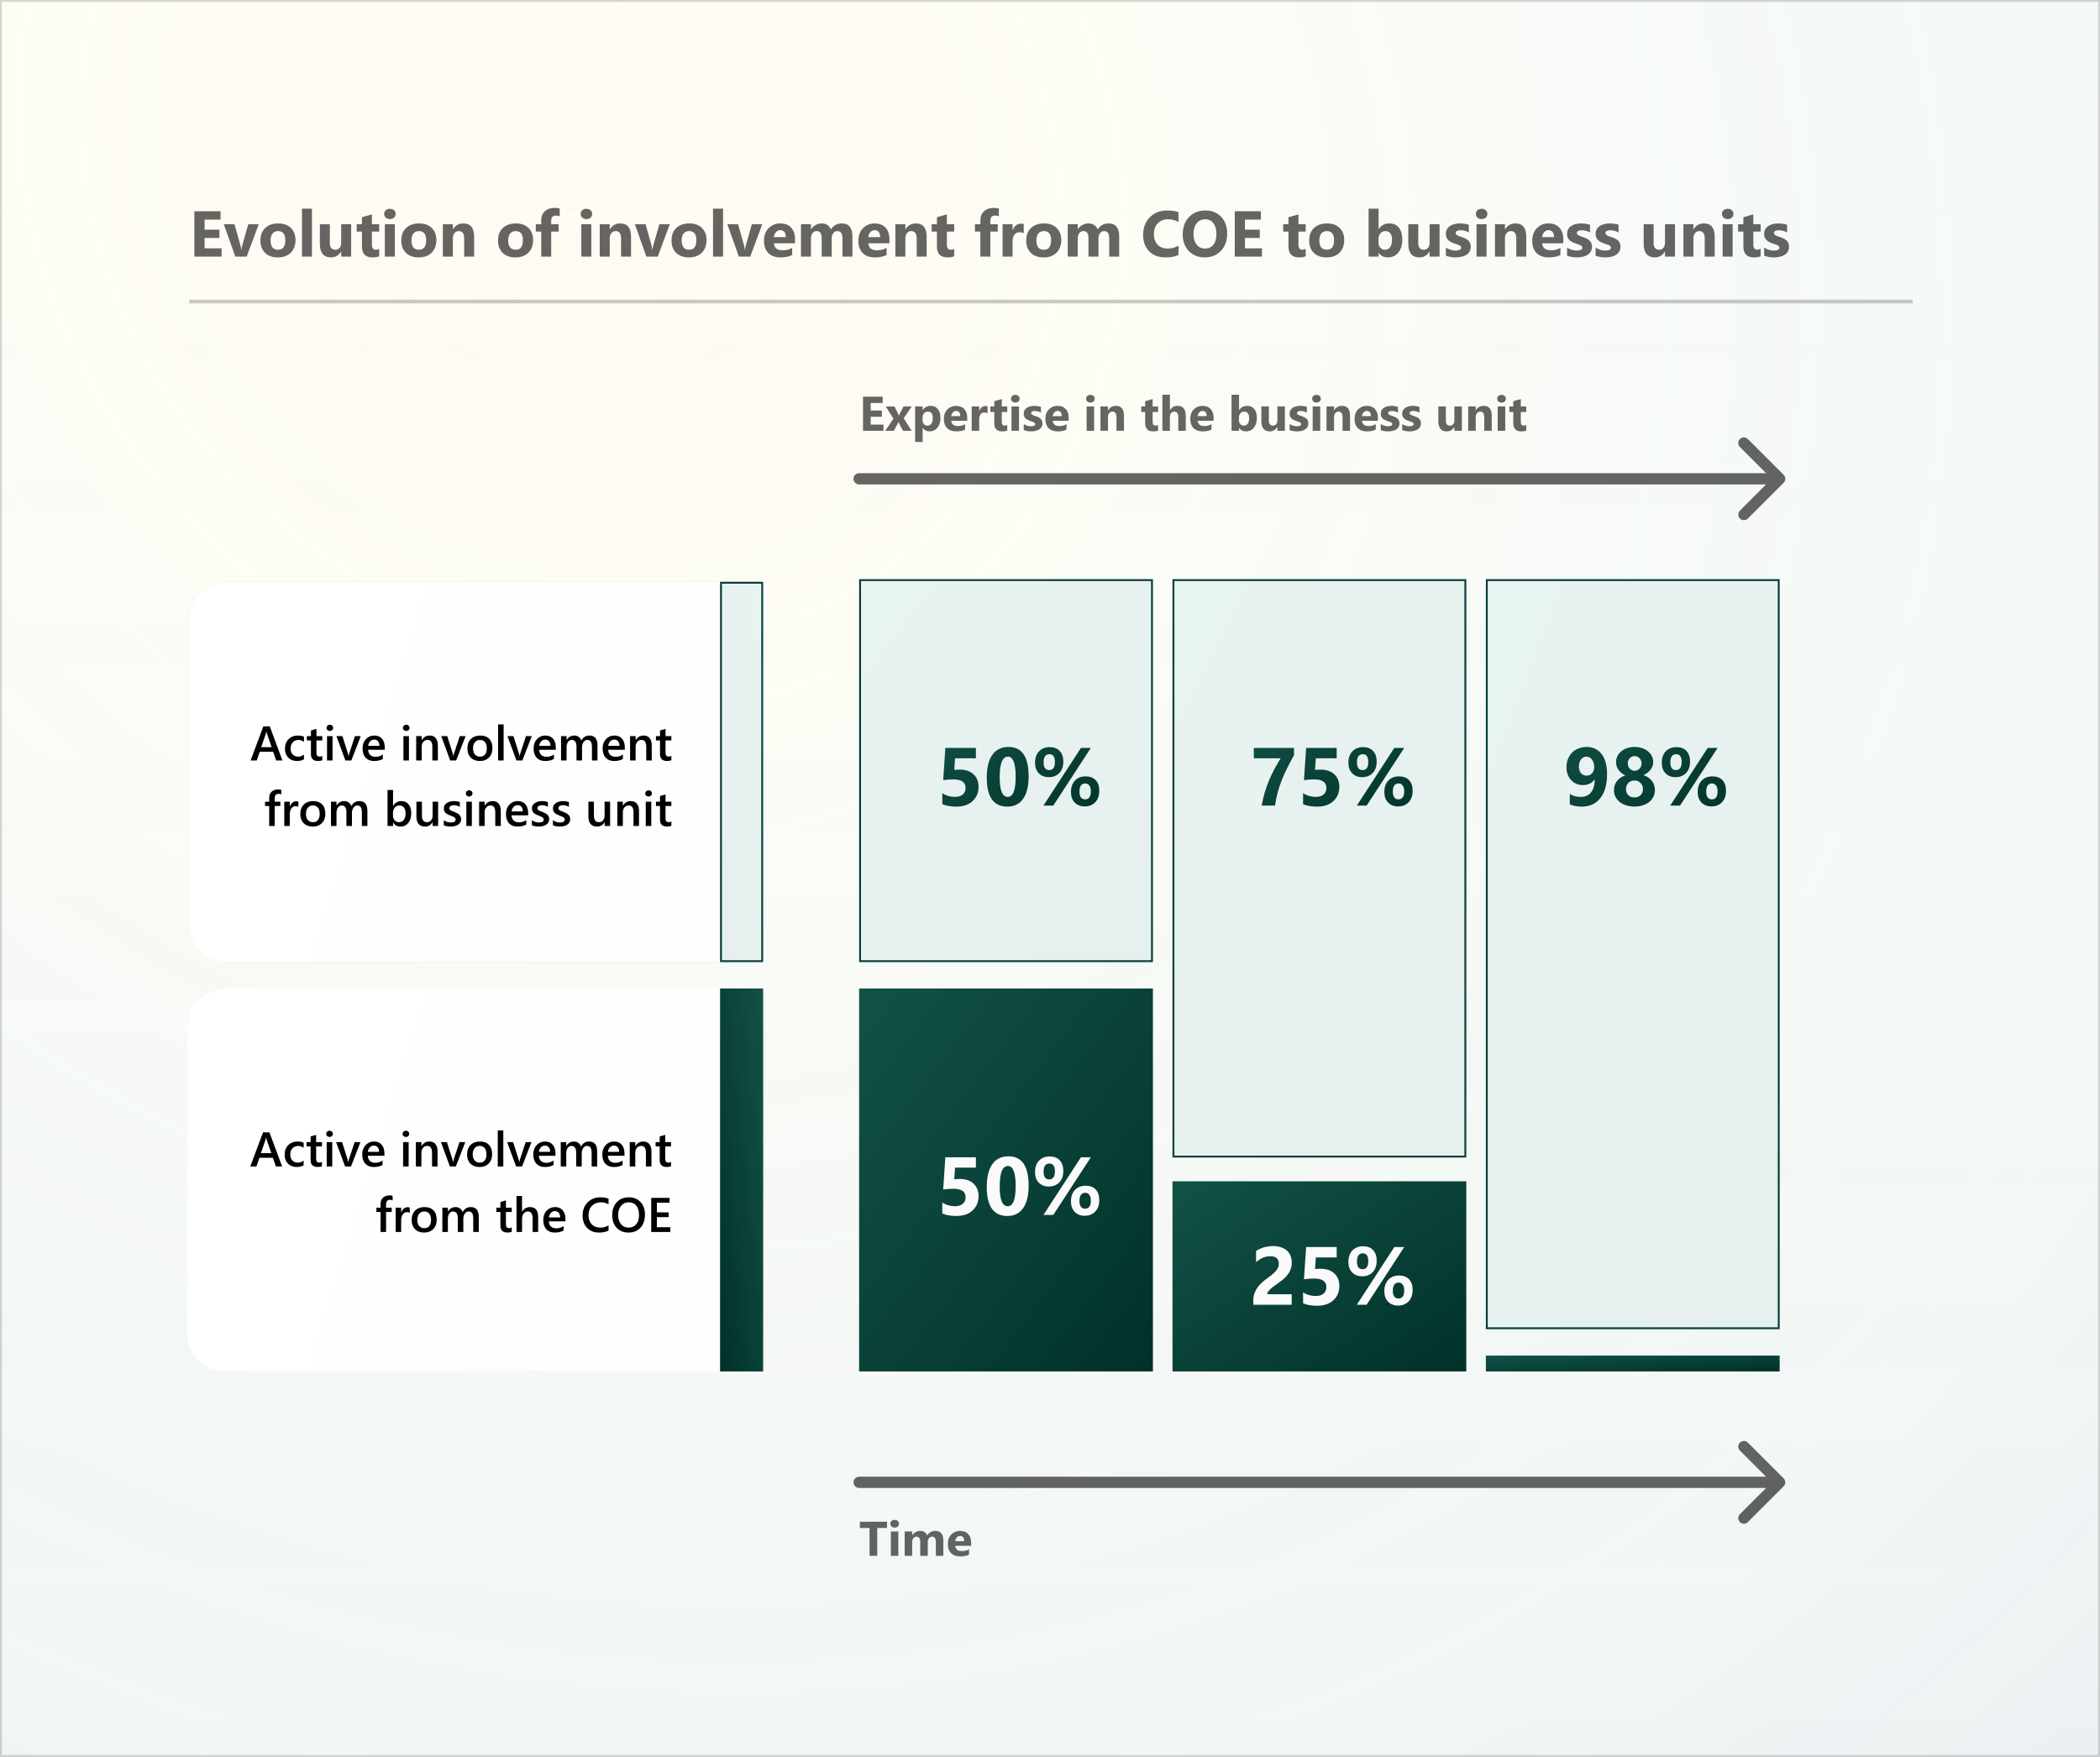
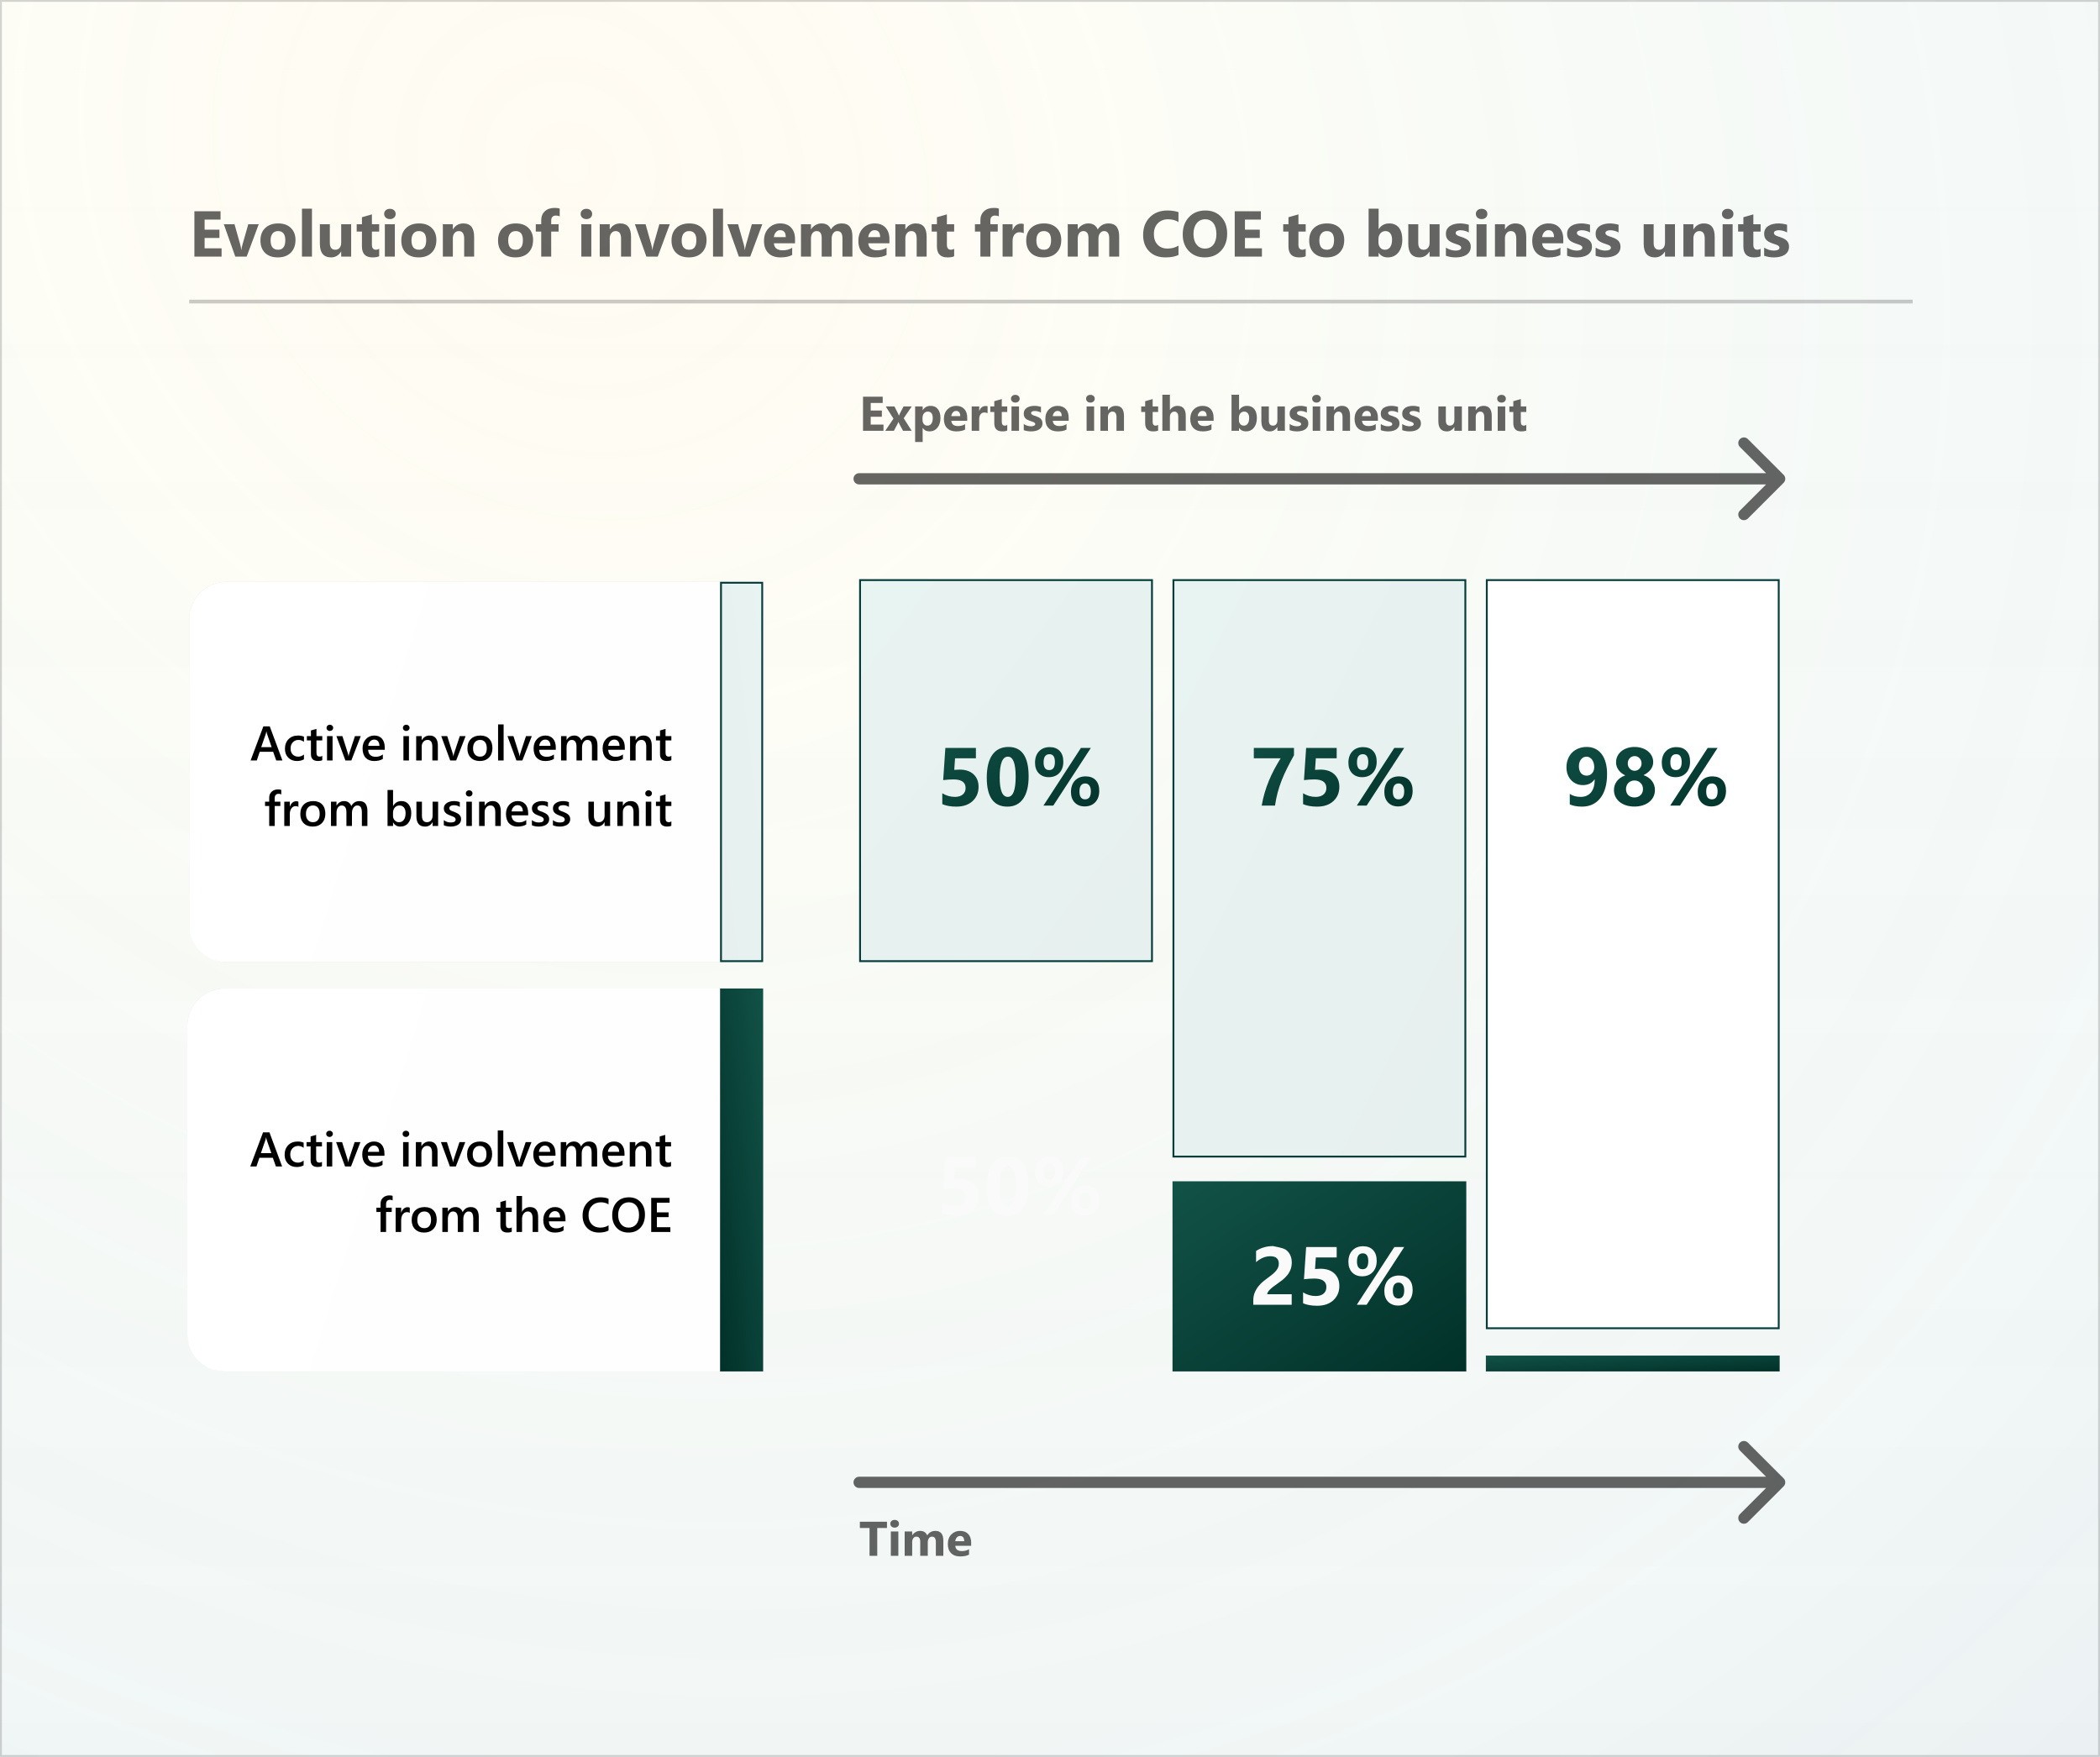
<svg xmlns="http://www.w3.org/2000/svg" width="1121" height="938" viewBox="0 0 1121 938" fill="none">
  <rect width="1121" height="938" fill="white" />
  <rect width="1121" height="938" fill="url(#paint0_linear_7_527)" fill-opacity="0.05" />
  <rect width="1121" height="938" fill="url(#paint1_radial_7_527)" fill-opacity="0.08" />
  <rect x="0.5" y="0.5" width="1120" height="937" stroke="#333333" stroke-opacity="0.2" />
  <g filter="url(#filter0_f_7_527)">
    <rect x="101" y="310.618" width="307.38" height="203.037" rx="20" fill="#CCCCCC" fill-opacity="0.8" />
  </g>
  <path d="M101 330.618C101 319.573 109.954 310.618 121 310.618H408.38V513.655H121C109.954 513.655 101 504.701 101 493.655V330.618Z" fill="white" />
  <path d="M101 330.618C101 319.573 109.954 310.618 121 310.618H408.38V513.655H121C109.954 513.655 101 504.701 101 493.655V330.618Z" fill="url(#paint2_linear_7_527)" fill-opacity="0.33" />
  <path d="M150.759 406H147.445L145.808 401.366H138.647L137.073 406H133.772L140.59 387.795H143.992L150.759 406ZM145.008 398.903L142.481 391.642C142.405 391.405 142.325 391.024 142.24 390.499H142.189C142.113 390.981 142.029 391.362 141.936 391.642L139.435 398.903H145.008ZM162.248 405.403C161.207 406.004 159.976 406.305 158.554 406.305C156.624 406.305 155.067 405.704 153.882 404.502C152.697 403.292 152.104 401.726 152.104 399.805C152.104 397.663 152.739 395.945 154.009 394.65C155.287 393.347 156.992 392.695 159.125 392.695C160.31 392.695 161.355 392.903 162.261 393.317V396.06C161.355 395.382 160.39 395.044 159.366 395.044C158.122 395.044 157.102 395.467 156.307 396.313C155.511 397.151 155.113 398.252 155.113 399.614C155.113 400.96 155.486 402.022 156.23 402.801C156.984 403.579 157.991 403.969 159.252 403.969C160.31 403.969 161.309 403.592 162.248 402.839V405.403ZM172.036 405.86C171.461 406.148 170.703 406.292 169.764 406.292C167.242 406.292 165.98 405.082 165.98 402.661V395.311H163.81V393H165.98V389.991L168.926 389.153V393H172.036V395.311H168.926V401.811C168.926 402.581 169.065 403.131 169.345 403.461C169.624 403.791 170.09 403.956 170.741 403.956C171.241 403.956 171.672 403.812 172.036 403.524V405.86ZM176.061 390.271C175.578 390.271 175.163 390.114 174.816 389.801C174.478 389.488 174.309 389.09 174.309 388.607C174.309 388.125 174.478 387.723 174.816 387.401C175.163 387.08 175.578 386.919 176.061 386.919C176.56 386.919 176.983 387.08 177.33 387.401C177.677 387.723 177.851 388.125 177.851 388.607C177.851 389.064 177.677 389.458 177.33 389.788C176.983 390.11 176.56 390.271 176.061 390.271ZM177.521 406H174.575V393H177.521V406ZM192.577 393L187.55 406H184.363L179.577 393H182.776L185.658 402.09C185.878 402.758 186.014 403.342 186.064 403.842H186.103C186.179 403.215 186.297 402.648 186.458 402.141L189.479 393H192.577ZM205.387 400.3H196.525C196.559 401.502 196.927 402.428 197.63 403.08C198.341 403.732 199.314 404.058 200.55 404.058C201.938 404.058 203.212 403.643 204.371 402.813V405.188C203.186 405.932 201.62 406.305 199.674 406.305C197.761 406.305 196.259 405.716 195.167 404.54C194.084 403.355 193.542 401.692 193.542 399.551C193.542 397.528 194.139 395.882 195.332 394.612C196.534 393.334 198.023 392.695 199.801 392.695C201.578 392.695 202.953 393.267 203.927 394.409C204.9 395.552 205.387 397.139 205.387 399.17V400.3ZM202.543 398.218C202.535 397.16 202.285 396.339 201.794 395.755C201.303 395.162 200.626 394.866 199.763 394.866C198.916 394.866 198.197 395.175 197.604 395.793C197.021 396.411 196.661 397.219 196.525 398.218H202.543ZM216.838 390.271C216.355 390.271 215.941 390.114 215.594 389.801C215.255 389.488 215.086 389.09 215.086 388.607C215.086 388.125 215.255 387.723 215.594 387.401C215.941 387.08 216.355 386.919 216.838 386.919C217.337 386.919 217.76 387.08 218.107 387.401C218.454 387.723 218.628 388.125 218.628 388.607C218.628 389.064 218.454 389.458 218.107 389.788C217.76 390.11 217.337 390.271 216.838 390.271ZM218.298 406H215.353V393H218.298V406ZM233.735 406H230.79V398.675C230.79 396.246 229.931 395.031 228.213 395.031C227.316 395.031 226.575 395.37 225.991 396.047C225.407 396.715 225.115 397.562 225.115 398.586V406H222.157V393H225.115V395.158H225.166C226.139 393.516 227.544 392.695 229.381 392.695C230.794 392.695 231.873 393.157 232.618 394.079C233.363 394.993 233.735 396.318 233.735 398.053V406ZM248.538 393L243.511 406H240.324L235.538 393H238.737L241.619 402.09C241.839 402.758 241.975 403.342 242.025 403.842H242.063C242.14 403.215 242.258 402.648 242.419 402.141L245.44 393H248.538ZM256.104 406.305C254.099 406.305 252.495 405.7 251.293 404.489C250.1 403.271 249.503 401.658 249.503 399.652C249.503 397.469 250.125 395.763 251.369 394.536C252.622 393.309 254.306 392.695 256.422 392.695C258.453 392.695 260.036 393.292 261.17 394.485C262.304 395.679 262.871 397.333 262.871 399.449C262.871 401.523 262.257 403.186 261.03 404.438C259.812 405.683 258.17 406.305 256.104 406.305ZM256.244 395.044C255.093 395.044 254.183 395.446 253.515 396.25C252.846 397.054 252.512 398.163 252.512 399.576C252.512 400.939 252.85 402.014 253.527 402.801C254.204 403.579 255.11 403.969 256.244 403.969C257.404 403.969 258.292 403.584 258.91 402.813C259.536 402.043 259.85 400.947 259.85 399.525C259.85 398.095 259.536 396.991 258.91 396.212C258.292 395.433 257.404 395.044 256.244 395.044ZM268.838 406H265.88V386.754H268.838V406ZM283.882 393L278.854 406H275.668L270.882 393H274.081L276.963 402.09C277.183 402.758 277.318 403.342 277.369 403.842H277.407C277.483 403.215 277.602 402.648 277.763 402.141L280.784 393H283.882ZM296.691 400.3H287.83C287.864 401.502 288.232 402.428 288.935 403.08C289.646 403.732 290.619 404.058 291.854 404.058C293.243 404.058 294.516 403.643 295.676 402.813V405.188C294.491 405.932 292.925 406.305 290.979 406.305C289.066 406.305 287.563 405.716 286.472 404.54C285.388 403.355 284.847 401.692 284.847 399.551C284.847 397.528 285.443 395.882 286.637 394.612C287.839 393.334 289.328 392.695 291.105 392.695C292.883 392.695 294.258 393.267 295.231 394.409C296.205 395.552 296.691 397.139 296.691 399.17V400.3ZM293.848 398.218C293.839 397.16 293.59 396.339 293.099 395.755C292.608 395.162 291.931 394.866 291.067 394.866C290.221 394.866 289.502 395.175 288.909 395.793C288.325 396.411 287.965 397.219 287.83 398.218H293.848ZM318.934 406H315.988V398.916C315.988 397.553 315.794 396.567 315.404 395.958C315.023 395.349 314.376 395.044 313.462 395.044C312.692 395.044 312.036 395.429 311.494 396.199C310.961 396.969 310.694 397.892 310.694 398.967V406H307.736V398.675C307.736 396.254 306.882 395.044 305.172 395.044C304.376 395.044 303.72 395.408 303.204 396.136C302.696 396.864 302.442 397.807 302.442 398.967V406H299.497V393H302.442V395.057H302.493C303.433 393.482 304.799 392.695 306.594 392.695C307.491 392.695 308.274 392.945 308.942 393.444C309.619 393.935 310.081 394.583 310.326 395.387C311.291 393.592 312.73 392.695 314.643 392.695C317.503 392.695 318.934 394.46 318.934 397.989V406ZM333.533 400.3H324.672C324.706 401.502 325.074 402.428 325.776 403.08C326.487 403.732 327.461 404.058 328.696 404.058C330.084 404.058 331.358 403.643 332.518 402.813V405.188C331.333 405.932 329.767 406.305 327.82 406.305C325.908 406.305 324.405 405.716 323.313 404.54C322.23 403.355 321.688 401.692 321.688 399.551C321.688 397.528 322.285 395.882 323.479 394.612C324.68 393.334 326.17 392.695 327.947 392.695C329.725 392.695 331.1 393.267 332.073 394.409C333.047 395.552 333.533 397.139 333.533 399.17V400.3ZM330.689 398.218C330.681 397.16 330.431 396.339 329.94 395.755C329.45 395.162 328.772 394.866 327.909 394.866C327.063 394.866 326.343 395.175 325.751 395.793C325.167 396.411 324.807 397.219 324.672 398.218H330.689ZM347.917 406H344.972V398.675C344.972 396.246 344.113 395.031 342.395 395.031C341.497 395.031 340.757 395.37 340.173 396.047C339.589 396.715 339.297 397.562 339.297 398.586V406H336.339V393H339.297V395.158H339.348C340.321 393.516 341.726 392.695 343.562 392.695C344.976 392.695 346.055 393.157 346.8 394.079C347.545 394.993 347.917 396.318 347.917 398.053V406ZM358.378 405.86C357.802 406.148 357.045 406.292 356.105 406.292C353.583 406.292 352.322 405.082 352.322 402.661V395.311H350.151V393H352.322V389.991L355.268 389.153V393H358.378V395.311H355.268V401.811C355.268 402.581 355.407 403.131 355.687 403.461C355.966 403.791 356.431 403.956 357.083 403.956C357.582 403.956 358.014 403.812 358.378 403.524V405.86ZM150.137 424.153C149.739 423.925 149.286 423.811 148.778 423.811C147.348 423.811 146.633 424.619 146.633 426.235V428H149.654V430.311H146.646V441H143.7V430.311H141.479V428H143.7V425.893C143.7 424.521 144.149 423.442 145.046 422.655C145.943 421.86 147.064 421.462 148.41 421.462C149.138 421.462 149.714 421.542 150.137 421.703V424.153ZM159.29 430.806C158.935 430.526 158.423 430.387 157.754 430.387C156.882 430.387 156.154 430.78 155.57 431.567C154.986 432.354 154.694 433.425 154.694 434.779V441H151.749V428H154.694V430.679H154.745C155.033 429.765 155.473 429.054 156.065 428.546C156.666 428.03 157.335 427.771 158.071 427.771C158.604 427.771 159.011 427.852 159.29 428.013V430.806ZM166.907 441.305C164.901 441.305 163.298 440.7 162.096 439.489C160.902 438.271 160.306 436.658 160.306 434.652C160.306 432.469 160.928 430.763 162.172 429.536C163.424 428.309 165.109 427.695 167.225 427.695C169.256 427.695 170.839 428.292 171.973 429.485C173.107 430.679 173.674 432.333 173.674 434.449C173.674 436.523 173.06 438.186 171.833 439.438C170.614 440.683 168.972 441.305 166.907 441.305ZM167.047 430.044C165.896 430.044 164.986 430.446 164.317 431.25C163.649 432.054 163.314 433.163 163.314 434.576C163.314 435.939 163.653 437.014 164.33 437.801C165.007 438.579 165.913 438.969 167.047 438.969C168.206 438.969 169.095 438.584 169.713 437.813C170.339 437.043 170.652 435.947 170.652 434.525C170.652 433.095 170.339 431.991 169.713 431.212C169.095 430.433 168.206 430.044 167.047 430.044ZM196.119 441H193.174V433.916C193.174 432.553 192.979 431.567 192.59 430.958C192.209 430.349 191.562 430.044 190.647 430.044C189.877 430.044 189.221 430.429 188.68 431.199C188.146 431.969 187.88 432.892 187.88 433.967V441H184.922V433.675C184.922 431.254 184.067 430.044 182.357 430.044C181.562 430.044 180.906 430.408 180.39 431.136C179.882 431.864 179.628 432.807 179.628 433.967V441H176.683V428H179.628V430.057H179.679C180.618 428.482 181.985 427.695 183.779 427.695C184.676 427.695 185.459 427.945 186.128 428.444C186.805 428.935 187.266 429.583 187.512 430.387C188.477 428.592 189.915 427.695 191.828 427.695C194.689 427.695 196.119 429.46 196.119 432.989V441ZM209.868 439.121H209.817V441H206.872V421.754H209.817V430.285H209.868C210.875 428.559 212.348 427.695 214.286 427.695C215.928 427.695 217.21 428.279 218.133 429.447C219.064 430.607 219.529 432.164 219.529 434.119C219.529 436.294 219.009 438.038 217.968 439.35C216.927 440.653 215.505 441.305 213.702 441.305C212.009 441.305 210.731 440.577 209.868 439.121ZM209.792 433.954V435.566C209.792 436.514 210.092 437.318 210.693 437.979C211.303 438.639 212.073 438.969 213.004 438.969C214.096 438.969 214.951 438.546 215.568 437.699C216.195 436.844 216.508 435.655 216.508 434.132C216.508 432.854 216.216 431.855 215.632 431.136C215.056 430.408 214.273 430.044 213.283 430.044C212.234 430.044 211.387 430.416 210.744 431.161C210.109 431.906 209.792 432.837 209.792 433.954ZM233.875 441H230.93V438.943H230.879C230.024 440.518 228.695 441.305 226.893 441.305C223.82 441.305 222.284 439.46 222.284 435.77V428H225.229V435.465C225.229 437.801 226.131 438.969 227.934 438.969C228.805 438.969 229.521 438.647 230.079 438.004C230.646 437.361 230.93 436.519 230.93 435.478V428H233.875V441ZM236.909 440.594V437.864C238.009 438.702 239.224 439.121 240.553 439.121C242.33 439.121 243.219 438.596 243.219 437.547C243.219 437.251 243.143 437.001 242.99 436.798C242.838 436.586 242.631 436.4 242.368 436.239C242.114 436.078 241.81 435.935 241.454 435.808C241.107 435.681 240.718 435.537 240.286 435.376C239.753 435.164 239.271 434.94 238.839 434.703C238.416 434.466 238.06 434.2 237.772 433.903C237.493 433.599 237.282 433.256 237.138 432.875C236.994 432.494 236.922 432.05 236.922 431.542C236.922 430.916 237.07 430.366 237.366 429.892C237.662 429.409 238.06 429.007 238.56 428.686C239.059 428.355 239.626 428.11 240.261 427.949C240.896 427.78 241.551 427.695 242.229 427.695C243.43 427.695 244.505 427.877 245.453 428.241V430.818C244.539 430.192 243.49 429.879 242.305 429.879C241.932 429.879 241.594 429.917 241.289 429.993C240.993 430.069 240.739 430.175 240.527 430.311C240.316 430.446 240.151 430.611 240.032 430.806C239.914 430.992 239.854 431.199 239.854 431.428C239.854 431.707 239.914 431.944 240.032 432.139C240.151 432.333 240.324 432.507 240.553 432.659C240.79 432.803 241.069 432.938 241.391 433.065C241.721 433.184 242.097 433.315 242.521 433.459C243.079 433.688 243.578 433.92 244.019 434.157C244.467 434.394 244.848 434.665 245.161 434.97C245.474 435.266 245.715 435.613 245.885 436.011C246.054 436.4 246.139 436.866 246.139 437.407C246.139 438.067 245.986 438.643 245.682 439.134C245.377 439.625 244.971 440.031 244.463 440.353C243.955 440.674 243.367 440.911 242.698 441.063C242.038 441.224 241.34 441.305 240.604 441.305C239.182 441.305 237.95 441.068 236.909 440.594ZM250.43 425.271C249.947 425.271 249.533 425.114 249.186 424.801C248.847 424.488 248.678 424.09 248.678 423.607C248.678 423.125 248.847 422.723 249.186 422.401C249.533 422.08 249.947 421.919 250.43 421.919C250.929 421.919 251.352 422.08 251.699 422.401C252.046 422.723 252.22 423.125 252.22 423.607C252.22 424.064 252.046 424.458 251.699 424.788C251.352 425.11 250.929 425.271 250.43 425.271ZM251.89 441H248.944V428H251.89V441ZM267.327 441H264.382V433.675C264.382 431.246 263.523 430.031 261.805 430.031C260.908 430.031 260.167 430.37 259.583 431.047C258.999 431.715 258.707 432.562 258.707 433.586V441H255.749V428H258.707V430.158H258.758C259.731 428.516 261.136 427.695 262.973 427.695C264.386 427.695 265.465 428.157 266.21 429.079C266.955 429.993 267.327 431.318 267.327 433.053V441ZM281.939 435.3H273.078C273.112 436.502 273.48 437.428 274.183 438.08C274.894 438.732 275.867 439.058 277.103 439.058C278.491 439.058 279.764 438.643 280.924 437.813V440.188C279.739 440.932 278.173 441.305 276.227 441.305C274.314 441.305 272.812 440.716 271.72 439.54C270.636 438.355 270.095 436.692 270.095 434.551C270.095 432.528 270.691 430.882 271.885 429.612C273.087 428.334 274.576 427.695 276.354 427.695C278.131 427.695 279.506 428.267 280.479 429.409C281.453 430.552 281.939 432.139 281.939 434.17V435.3ZM279.096 433.218C279.087 432.16 278.838 431.339 278.347 430.755C277.856 430.162 277.179 429.866 276.315 429.866C275.469 429.866 274.75 430.175 274.157 430.793C273.573 431.411 273.214 432.219 273.078 433.218H279.096ZM283.933 440.594V437.864C285.033 438.702 286.247 439.121 287.576 439.121C289.354 439.121 290.242 438.596 290.242 437.547C290.242 437.251 290.166 437.001 290.014 436.798C289.861 436.586 289.654 436.4 289.392 436.239C289.138 436.078 288.833 435.935 288.478 435.808C288.131 435.681 287.741 435.537 287.31 435.376C286.776 435.164 286.294 434.94 285.862 434.703C285.439 434.466 285.084 434.2 284.796 433.903C284.517 433.599 284.305 433.256 284.161 432.875C284.017 432.494 283.945 432.05 283.945 431.542C283.945 430.916 284.093 430.366 284.39 429.892C284.686 429.409 285.084 429.007 285.583 428.686C286.082 428.355 286.649 428.11 287.284 427.949C287.919 427.78 288.575 427.695 289.252 427.695C290.454 427.695 291.529 427.877 292.477 428.241V430.818C291.562 430.192 290.513 429.879 289.328 429.879C288.956 429.879 288.617 429.917 288.312 429.993C288.016 430.069 287.762 430.175 287.551 430.311C287.339 430.446 287.174 430.611 287.056 430.806C286.937 430.992 286.878 431.199 286.878 431.428C286.878 431.707 286.937 431.944 287.056 432.139C287.174 432.333 287.348 432.507 287.576 432.659C287.813 432.803 288.092 432.938 288.414 433.065C288.744 433.184 289.121 433.315 289.544 433.459C290.103 433.688 290.602 433.92 291.042 434.157C291.491 434.394 291.871 434.665 292.185 434.97C292.498 435.266 292.739 435.613 292.908 436.011C293.077 436.4 293.162 436.866 293.162 437.407C293.162 438.067 293.01 438.643 292.705 439.134C292.4 439.625 291.994 440.031 291.486 440.353C290.979 440.674 290.39 440.911 289.722 441.063C289.062 441.224 288.363 441.305 287.627 441.305C286.205 441.305 284.974 441.068 283.933 440.594ZM295.155 440.594V437.864C296.256 438.702 297.47 439.121 298.799 439.121C300.576 439.121 301.465 438.596 301.465 437.547C301.465 437.251 301.389 437.001 301.236 436.798C301.084 436.586 300.877 436.4 300.614 436.239C300.36 436.078 300.056 435.935 299.7 435.808C299.353 435.681 298.964 435.537 298.532 435.376C297.999 435.164 297.517 434.94 297.085 434.703C296.662 434.466 296.306 434.2 296.019 433.903C295.739 433.599 295.528 433.256 295.384 432.875C295.24 432.494 295.168 432.05 295.168 431.542C295.168 430.916 295.316 430.366 295.612 429.892C295.909 429.409 296.306 429.007 296.806 428.686C297.305 428.355 297.872 428.11 298.507 427.949C299.142 427.78 299.798 427.695 300.475 427.695C301.676 427.695 302.751 427.877 303.699 428.241V430.818C302.785 430.192 301.736 429.879 300.551 429.879C300.178 429.879 299.84 429.917 299.535 429.993C299.239 430.069 298.985 430.175 298.773 430.311C298.562 430.446 298.397 430.611 298.278 430.806C298.16 430.992 298.101 431.199 298.101 431.428C298.101 431.707 298.16 431.944 298.278 432.139C298.397 432.333 298.57 432.507 298.799 432.659C299.036 432.803 299.315 432.938 299.637 433.065C299.967 433.184 300.343 433.315 300.767 433.459C301.325 433.688 301.825 433.92 302.265 434.157C302.713 434.394 303.094 434.665 303.407 434.97C303.72 435.266 303.962 435.613 304.131 436.011C304.3 436.4 304.385 436.866 304.385 437.407C304.385 438.067 304.232 438.643 303.928 439.134C303.623 439.625 303.217 440.031 302.709 440.353C302.201 440.674 301.613 440.911 300.944 441.063C300.284 441.224 299.586 441.305 298.85 441.305C297.428 441.305 296.196 441.068 295.155 440.594ZM325.688 441H322.742V438.943H322.691C321.837 440.518 320.508 441.305 318.705 441.305C315.633 441.305 314.097 439.46 314.097 435.77V428H317.042V435.465C317.042 437.801 317.943 438.969 319.746 438.969C320.618 438.969 321.333 438.647 321.892 438.004C322.459 437.361 322.742 436.519 322.742 435.478V428H325.688V441ZM341.112 441H338.167V433.675C338.167 431.246 337.308 430.031 335.59 430.031C334.693 430.031 333.952 430.37 333.368 431.047C332.784 431.715 332.492 432.562 332.492 433.586V441H329.534V428H332.492V430.158H332.543C333.516 428.516 334.921 427.695 336.758 427.695C338.171 427.695 339.25 428.157 339.995 429.079C340.74 429.993 341.112 431.318 341.112 433.053V441ZM346.203 425.271C345.721 425.271 345.306 425.114 344.959 424.801C344.62 424.488 344.451 424.09 344.451 423.607C344.451 423.125 344.62 422.723 344.959 422.401C345.306 422.08 345.721 421.919 346.203 421.919C346.702 421.919 347.126 422.08 347.473 422.401C347.82 422.723 347.993 423.125 347.993 423.607C347.993 424.064 347.82 424.458 347.473 424.788C347.126 425.11 346.702 425.271 346.203 425.271ZM347.663 441H344.718V428H347.663V441ZM358.378 440.86C357.802 441.148 357.045 441.292 356.105 441.292C353.583 441.292 352.322 440.082 352.322 437.661V430.311H350.151V428H352.322V424.991L355.268 424.153V428H358.378V430.311H355.268V436.811C355.268 437.581 355.407 438.131 355.687 438.461C355.966 438.791 356.431 438.956 357.083 438.956C357.582 438.956 358.014 438.812 358.378 438.524V440.86Z" fill="black" />
  <g filter="url(#filter1_f_7_527)">
    <rect x="100" y="527.755" width="307.38" height="204.447" rx="20" fill="#CCCCCC" fill-opacity="0.8" />
  </g>
  <path d="M100 547.755C100 536.709 108.954 527.755 120 527.755H407.38V732.202H120C108.954 732.202 100 723.247 100 712.202V547.755Z" fill="white" />
  <path d="M100 547.755C100 536.709 108.954 527.755 120 527.755H407.38V732.202H120C108.954 732.202 100 723.247 100 712.202V547.755Z" fill="url(#paint3_linear_7_527)" fill-opacity="0.33" />
  <path d="M150.59 622.755H147.277L145.639 618.121H138.479L136.905 622.755H133.604L140.421 604.55H143.824L150.59 622.755ZM144.839 615.658L142.313 608.396C142.237 608.16 142.156 607.779 142.072 607.254H142.021C141.945 607.736 141.86 608.117 141.767 608.396L139.266 615.658H144.839ZM162.08 622.158C161.039 622.759 159.807 623.06 158.385 623.06C156.456 623.06 154.898 622.459 153.713 621.257C152.528 620.047 151.936 618.481 151.936 616.56C151.936 614.418 152.571 612.7 153.84 611.405C155.118 610.102 156.824 609.45 158.956 609.45C160.141 609.45 161.187 609.658 162.092 610.072V612.814C161.187 612.137 160.222 611.799 159.198 611.799C157.954 611.799 156.934 612.222 156.138 613.068C155.343 613.906 154.945 615.007 154.945 616.369C154.945 617.715 155.317 618.777 156.062 619.556C156.815 620.334 157.822 620.724 159.083 620.724C160.141 620.724 161.14 620.347 162.08 619.594V622.158ZM171.868 622.615C171.292 622.903 170.535 623.047 169.595 623.047C167.073 623.047 165.812 621.837 165.812 619.416V612.065H163.641V609.755H165.812V606.746L168.757 605.908V609.755H171.868V612.065H168.757V618.565C168.757 619.336 168.897 619.886 169.176 620.216C169.456 620.546 169.921 620.711 170.573 620.711C171.072 620.711 171.504 620.567 171.868 620.279V622.615ZM175.892 607.025C175.41 607.025 174.995 606.869 174.648 606.556C174.309 606.243 174.14 605.845 174.14 605.362C174.14 604.88 174.309 604.478 174.648 604.156C174.995 603.835 175.41 603.674 175.892 603.674C176.391 603.674 176.815 603.835 177.162 604.156C177.509 604.478 177.682 604.88 177.682 605.362C177.682 605.819 177.509 606.213 177.162 606.543C176.815 606.865 176.391 607.025 175.892 607.025ZM177.352 622.755H174.407V609.755H177.352V622.755ZM192.409 609.755L187.381 622.755H184.195L179.409 609.755H182.608L185.49 618.845C185.71 619.513 185.845 620.097 185.896 620.597H185.934C186.01 619.97 186.129 619.403 186.29 618.896L189.311 609.755H192.409ZM205.218 617.055H196.357C196.391 618.257 196.759 619.183 197.461 619.835C198.172 620.487 199.146 620.812 200.381 620.812C201.769 620.812 203.043 620.398 204.203 619.568V621.942C203.018 622.687 201.452 623.06 199.505 623.06C197.593 623.06 196.09 622.471 194.998 621.295C193.915 620.11 193.373 618.447 193.373 616.306C193.373 614.283 193.97 612.637 195.164 611.367C196.365 610.089 197.855 609.45 199.632 609.45C201.41 609.45 202.785 610.021 203.758 611.164C204.732 612.307 205.218 613.894 205.218 615.925V617.055ZM202.374 614.973C202.366 613.915 202.116 613.094 201.625 612.51C201.135 611.917 200.457 611.621 199.594 611.621C198.748 611.621 198.028 611.93 197.436 612.548C196.852 613.166 196.492 613.974 196.357 614.973H202.374ZM216.669 607.025C216.187 607.025 215.772 606.869 215.425 606.556C215.087 606.243 214.917 605.845 214.917 605.362C214.917 604.88 215.087 604.478 215.425 604.156C215.772 603.835 216.187 603.674 216.669 603.674C217.169 603.674 217.592 603.835 217.939 604.156C218.286 604.478 218.459 604.88 218.459 605.362C218.459 605.819 218.286 606.213 217.939 606.543C217.592 606.865 217.169 607.025 216.669 607.025ZM218.129 622.755H215.184V609.755H218.129V622.755ZM233.567 622.755H230.622V615.43C230.622 613.001 229.762 611.786 228.044 611.786C227.147 611.786 226.407 612.125 225.823 612.802C225.239 613.47 224.947 614.317 224.947 615.341V622.755H221.989V609.755H224.947V611.913H224.998C225.971 610.271 227.376 609.45 229.212 609.45C230.626 609.45 231.705 609.911 232.45 610.834C233.194 611.748 233.567 613.073 233.567 614.808V622.755ZM248.37 609.755L243.342 622.755H240.156L235.37 609.755H238.569L241.451 618.845C241.671 619.513 241.806 620.097 241.857 620.597H241.895C241.971 619.97 242.09 619.403 242.25 618.896L245.272 609.755H248.37ZM255.936 623.06C253.93 623.06 252.326 622.454 251.124 621.244C249.931 620.025 249.334 618.413 249.334 616.407C249.334 614.224 249.956 612.518 251.201 611.291C252.453 610.064 254.137 609.45 256.253 609.45C258.285 609.45 259.867 610.047 261.001 611.24C262.136 612.434 262.703 614.088 262.703 616.204C262.703 618.278 262.089 619.941 260.862 621.193C259.643 622.438 258.001 623.06 255.936 623.06ZM256.076 611.799C254.925 611.799 254.015 612.201 253.346 613.005C252.678 613.809 252.343 614.918 252.343 616.331C252.343 617.694 252.682 618.769 253.359 619.556C254.036 620.334 254.942 620.724 256.076 620.724C257.235 620.724 258.124 620.339 258.742 619.568C259.368 618.798 259.681 617.702 259.681 616.28C259.681 614.85 259.368 613.745 258.742 612.967C258.124 612.188 257.235 611.799 256.076 611.799ZM268.669 622.755H265.711V603.509H268.669V622.755ZM283.713 609.755L278.686 622.755H275.499L270.713 609.755H273.913L276.794 618.845C277.014 619.513 277.15 620.097 277.201 620.597H277.239C277.315 619.97 277.433 619.403 277.594 618.896L280.616 609.755H283.713ZM296.523 617.055H287.662C287.695 618.257 288.064 619.183 288.766 619.835C289.477 620.487 290.45 620.812 291.686 620.812C293.074 620.812 294.348 620.398 295.507 619.568V621.942C294.322 622.687 292.757 623.06 290.81 623.06C288.897 623.06 287.395 622.471 286.303 621.295C285.22 620.11 284.678 618.447 284.678 616.306C284.678 614.283 285.275 612.637 286.468 611.367C287.67 610.089 289.16 609.45 290.937 609.45C292.714 609.45 294.09 610.021 295.063 611.164C296.036 612.307 296.523 613.894 296.523 615.925V617.055ZM293.679 614.973C293.671 613.915 293.421 613.094 292.93 612.51C292.439 611.917 291.762 611.621 290.899 611.621C290.053 611.621 289.333 611.93 288.741 612.548C288.157 613.166 287.797 613.974 287.662 614.973H293.679ZM318.765 622.755H315.82V615.671C315.82 614.308 315.625 613.322 315.236 612.713C314.855 612.104 314.207 611.799 313.293 611.799C312.523 611.799 311.867 612.184 311.326 612.954C310.792 613.724 310.526 614.647 310.526 615.722V622.755H307.568V615.43C307.568 613.009 306.713 611.799 305.003 611.799C304.208 611.799 303.552 612.163 303.036 612.891C302.528 613.618 302.274 614.562 302.274 615.722V622.755H299.329V609.755H302.274V611.812H302.325C303.264 610.237 304.631 609.45 306.425 609.45C307.322 609.45 308.105 609.7 308.774 610.199C309.451 610.69 309.912 611.338 310.158 612.142C311.123 610.347 312.561 609.45 314.474 609.45C317.335 609.45 318.765 611.215 318.765 614.744V622.755ZM333.365 617.055H324.503C324.537 618.257 324.905 619.183 325.608 619.835C326.319 620.487 327.292 620.812 328.528 620.812C329.916 620.812 331.19 620.398 332.349 619.568V621.942C331.164 622.687 329.598 623.06 327.652 623.06C325.739 623.06 324.237 622.471 323.145 621.295C322.062 620.11 321.52 618.447 321.52 616.306C321.52 614.283 322.117 612.637 323.31 611.367C324.512 610.089 326.001 609.45 327.779 609.45C329.556 609.45 330.931 610.021 331.905 611.164C332.878 612.307 333.365 613.894 333.365 615.925V617.055ZM330.521 614.973C330.512 613.915 330.263 613.094 329.772 612.51C329.281 611.917 328.604 611.621 327.741 611.621C326.894 611.621 326.175 611.93 325.582 612.548C324.998 613.166 324.639 613.974 324.503 614.973H330.521ZM347.748 622.755H344.803V615.43C344.803 613.001 343.944 611.786 342.226 611.786C341.329 611.786 340.588 612.125 340.004 612.802C339.42 613.47 339.128 614.317 339.128 615.341V622.755H336.17V609.755H339.128V611.913H339.179C340.152 610.271 341.557 609.45 343.394 609.45C344.807 609.45 345.887 609.911 346.631 610.834C347.376 611.748 347.748 613.073 347.748 614.808V622.755ZM358.209 622.615C357.634 622.903 356.876 623.047 355.937 623.047C353.415 623.047 352.154 621.837 352.154 619.416V612.065H349.983V609.755H352.154V606.746L355.099 605.908V609.755H358.209V612.065H355.099V618.565C355.099 619.336 355.239 619.886 355.518 620.216C355.797 620.546 356.263 620.711 356.915 620.711C357.414 620.711 357.845 620.567 358.209 620.279V622.615ZM209.585 640.908C209.188 640.68 208.735 640.565 208.227 640.565C206.797 640.565 206.081 641.374 206.081 642.99V644.755H209.103V647.065H206.094V657.755H203.149V647.065H200.927V644.755H203.149V642.647C203.149 641.276 203.597 640.197 204.495 639.41C205.392 638.615 206.513 638.217 207.859 638.217C208.587 638.217 209.162 638.297 209.585 638.458V640.908ZM218.739 647.561C218.383 647.281 217.871 647.142 217.203 647.142C216.331 647.142 215.603 647.535 215.019 648.322C214.435 649.109 214.143 650.18 214.143 651.534V657.755H211.198V644.755H214.143V647.434H214.194C214.482 646.52 214.922 645.809 215.514 645.301C216.115 644.785 216.784 644.526 217.52 644.526C218.053 644.526 218.459 644.607 218.739 644.768V647.561ZM226.356 658.06C224.35 658.06 222.746 657.454 221.544 656.244C220.351 655.025 219.754 653.413 219.754 651.407C219.754 649.224 220.376 647.518 221.621 646.291C222.873 645.064 224.557 644.45 226.673 644.45C228.705 644.45 230.287 645.047 231.421 646.24C232.555 647.434 233.123 649.088 233.123 651.204C233.123 653.278 232.509 654.941 231.282 656.193C230.063 657.438 228.421 658.06 226.356 658.06ZM226.496 646.799C225.345 646.799 224.435 647.201 223.766 648.005C223.097 648.809 222.763 649.918 222.763 651.331C222.763 652.694 223.102 653.769 223.779 654.556C224.456 655.334 225.361 655.724 226.496 655.724C227.655 655.724 228.544 655.339 229.162 654.568C229.788 653.798 230.101 652.702 230.101 651.28C230.101 649.85 229.788 648.745 229.162 647.967C228.544 647.188 227.655 646.799 226.496 646.799ZM255.568 657.755H252.623V650.671C252.623 649.308 252.428 648.322 252.039 647.713C251.658 647.104 251.01 646.799 250.096 646.799C249.326 646.799 248.67 647.184 248.128 647.954C247.595 648.724 247.329 649.647 247.329 650.722V657.755H244.371V650.43C244.371 648.009 243.516 646.799 241.806 646.799C241.011 646.799 240.355 647.163 239.838 647.891C239.331 648.618 239.077 649.562 239.077 650.722V657.755H236.131V644.755H239.077V646.812H239.127C240.067 645.237 241.434 644.45 243.228 644.45C244.125 644.45 244.908 644.7 245.577 645.199C246.254 645.69 246.715 646.338 246.96 647.142C247.925 645.347 249.364 644.45 251.277 644.45C254.137 644.45 255.568 646.215 255.568 649.744V657.755ZM273.176 657.615C272.601 657.903 271.843 658.047 270.904 658.047C268.382 658.047 267.121 656.837 267.121 654.416V647.065H264.95V644.755H267.121V641.746L270.066 640.908V644.755H273.176V647.065H270.066V653.565C270.066 654.336 270.206 654.886 270.485 655.216C270.764 655.546 271.23 655.711 271.881 655.711C272.381 655.711 272.812 655.567 273.176 655.279V657.615ZM287.268 657.755H284.323V650.646C284.323 648.073 283.464 646.786 281.746 646.786C280.882 646.786 280.154 647.159 279.562 647.903C278.97 648.648 278.673 649.6 278.673 650.76V657.755H275.715V638.509H278.673V646.913H278.724C279.706 645.271 281.111 644.45 282.939 644.45C285.825 644.45 287.268 646.215 287.268 649.744V657.755ZM301.855 652.055H292.994C293.027 653.257 293.396 654.183 294.098 654.835C294.809 655.487 295.782 655.812 297.018 655.812C298.406 655.812 299.68 655.398 300.839 654.568V656.942C299.654 657.687 298.089 658.06 296.142 658.06C294.229 658.06 292.727 657.471 291.635 656.295C290.552 655.11 290.01 653.447 290.01 651.306C290.01 649.283 290.607 647.637 291.8 646.367C293.002 645.089 294.492 644.45 296.269 644.45C298.046 644.45 299.422 645.021 300.395 646.164C301.368 647.307 301.855 648.894 301.855 650.925V652.055ZM299.011 649.973C299.003 648.915 298.753 648.094 298.262 647.51C297.771 646.917 297.094 646.621 296.231 646.621C295.385 646.621 294.665 646.93 294.073 647.548C293.489 648.166 293.129 648.974 292.994 649.973H299.011ZM324.846 656.993C323.475 657.704 321.77 658.06 319.73 658.06C317.089 658.06 314.973 657.226 313.382 655.559C311.791 653.891 310.996 651.703 310.996 648.995C310.996 646.084 311.888 643.731 313.674 641.937C315.469 640.142 317.733 639.245 320.466 639.245C322.227 639.245 323.687 639.495 324.846 639.994V642.99C323.619 642.262 322.265 641.898 320.784 641.898C318.812 641.898 317.212 642.529 315.985 643.79C314.766 645.051 314.157 646.735 314.157 648.843C314.157 650.849 314.728 652.448 315.871 653.642C317.013 654.826 318.515 655.419 320.377 655.419C322.095 655.419 323.585 655.013 324.846 654.2V656.993ZM335.472 658.06C332.848 658.06 330.745 657.209 329.163 655.508C327.588 653.807 326.801 651.593 326.801 648.868C326.801 645.94 327.605 643.604 329.213 641.86C330.821 640.117 333.005 639.245 335.764 639.245C338.32 639.245 340.377 640.091 341.934 641.784C343.5 643.477 344.283 645.69 344.283 648.424C344.283 651.395 343.483 653.743 341.883 655.47C340.284 657.196 338.147 658.06 335.472 658.06ZM335.612 641.898C333.944 641.898 332.586 642.521 331.537 643.765C330.496 645.009 329.975 646.646 329.975 648.678C329.975 650.701 330.483 652.33 331.498 653.565C332.514 654.801 333.843 655.419 335.485 655.419C337.228 655.419 338.604 654.831 339.611 653.654C340.618 652.478 341.122 650.832 341.122 648.716C341.122 646.541 340.631 644.861 339.649 643.676C338.676 642.491 337.33 641.898 335.612 641.898ZM357.841 657.755H347.622V639.55H357.435V642.114H350.643V647.269H356.902V649.82H350.643V655.203H357.841V657.755Z" fill="black" />
  <path d="M406.88 311.118V513.155H384.879V311.118H406.88Z" fill="white" />
  <path d="M406.88 311.118V513.155H384.879V311.118H406.88Z" fill="url(#paint4_linear_7_527)" fill-opacity="0.1" />
  <path d="M406.88 311.118V513.155H384.879V311.118H406.88Z" stroke="#063D3B" />
  <path d="M407.38 527.755V732.202H384.379V527.755H407.38Z" fill="url(#paint5_linear_7_527)" />
-   <rect x="458.61" y="527.755" width="156.827" height="204.447" fill="url(#paint6_linear_7_527)" />
  <rect x="459.11" y="309.708" width="155.827" height="203.447" fill="white" />
  <rect x="459.11" y="309.708" width="155.827" height="203.447" fill="url(#paint7_linear_7_527)" fill-opacity="0.1" />
  <rect x="459.11" y="309.708" width="155.827" height="203.447" stroke="#063D3B" />
  <rect x="625.892" y="630.683" width="156.827" height="101.518" fill="url(#paint8_linear_7_527)" />
  <rect x="626.392" y="309.708" width="155.827" height="307.785" fill="white" />
  <rect x="626.392" y="309.708" width="155.827" height="307.785" fill="url(#paint9_linear_7_527)" fill-opacity="0.1" />
  <rect x="626.392" y="309.708" width="155.827" height="307.785" stroke="#063D3B" />
  <path d="M503.006 429.322V423.521C505.111 424.81 507.353 425.455 509.731 425.455C511.521 425.455 512.917 425.032 513.92 424.187C514.937 423.328 515.445 422.168 515.445 420.707C515.445 417.656 513.29 416.131 508.979 416.131C507.389 416.131 505.555 416.252 503.479 416.496L504.639 399.308H520.945V404.851H509.817L509.387 411.017C510.49 410.932 511.442 410.889 512.244 410.889C515.41 410.889 517.887 411.719 519.678 413.381C521.468 415.042 522.363 417.277 522.363 420.084C522.363 423.192 521.296 425.734 519.162 427.711C517.028 429.673 514.135 430.654 510.483 430.654C507.518 430.654 505.026 430.21 503.006 429.322ZM537.746 430.654C530.413 430.654 526.746 425.505 526.746 415.207C526.746 409.864 527.734 405.797 529.711 403.004C531.702 400.196 534.581 398.793 538.348 398.793C545.509 398.793 549.09 404.028 549.09 414.498C549.09 419.711 548.109 423.708 546.147 426.486C544.199 429.265 541.399 430.654 537.746 430.654ZM538.047 403.971C535.111 403.971 533.643 407.659 533.643 415.035C533.643 421.982 535.082 425.455 537.961 425.455C540.768 425.455 542.172 421.874 542.172 414.713C542.172 407.551 540.797 403.971 538.047 403.971ZM559.811 414.928C557.619 414.928 555.85 414.233 554.504 412.844C553.172 411.454 552.506 409.585 552.506 407.236C552.506 404.672 553.215 402.639 554.633 401.135C556.065 399.631 557.97 398.879 560.348 398.879C562.625 398.879 564.401 399.559 565.676 400.92C566.965 402.28 567.609 404.193 567.609 406.656C567.609 409.191 566.901 411.204 565.483 412.693C564.065 414.183 562.174 414.928 559.811 414.928ZM560.219 402.66C558.128 402.66 557.082 404.114 557.082 407.021C557.082 409.771 558.078 411.146 560.068 411.146C562.102 411.146 563.119 409.714 563.119 406.849C563.119 404.057 562.152 402.66 560.219 402.66ZM582.305 399.308L562.238 430.117H556.996L577.02 399.308H582.305ZM578.996 430.547C576.805 430.547 575.036 429.852 573.69 428.463C572.358 427.073 571.692 425.204 571.692 422.855C571.692 420.292 572.401 418.258 573.818 416.754C575.251 415.25 577.156 414.498 579.533 414.498C581.825 414.498 583.608 415.171 584.883 416.517C586.158 417.864 586.795 419.769 586.795 422.232C586.795 424.767 586.086 426.787 584.668 428.291C583.25 429.795 581.359 430.547 578.996 430.547ZM579.34 418.279C577.263 418.279 576.225 419.733 576.225 422.641C576.225 425.391 577.234 426.766 579.254 426.766C581.288 426.766 582.305 425.333 582.305 422.469C582.305 421.137 582.033 420.105 581.488 419.375C580.944 418.644 580.228 418.279 579.34 418.279Z" fill="url(#paint10_linear_7_527)" />
  <path d="M503.006 647.869V642.068C505.111 643.357 507.353 644.002 509.731 644.002C511.521 644.002 512.917 643.579 513.92 642.734C514.937 641.875 515.445 640.715 515.445 639.254C515.445 636.203 513.29 634.677 508.979 634.677C507.389 634.677 505.555 634.799 503.479 635.043L504.639 617.855H520.945V623.398H509.817L509.387 629.564C510.49 629.478 511.442 629.435 512.244 629.435C515.41 629.435 517.887 630.266 519.678 631.927C521.468 633.589 522.363 635.823 522.363 638.631C522.363 641.739 521.296 644.281 519.162 646.258C517.028 648.22 514.135 649.201 510.483 649.201C507.518 649.201 505.026 648.757 503.006 647.869ZM537.746 649.201C530.413 649.201 526.746 644.052 526.746 633.754C526.746 628.411 527.734 624.343 529.711 621.551C531.702 618.743 534.581 617.34 538.348 617.34C545.509 617.34 549.09 622.575 549.09 633.045C549.09 638.258 548.109 642.254 546.147 645.033C544.199 647.812 541.399 649.201 537.746 649.201ZM538.047 622.517C535.111 622.517 533.643 626.205 533.643 633.582C533.643 640.528 535.082 644.002 537.961 644.002C540.768 644.002 542.172 640.421 542.172 633.259C542.172 626.098 540.797 622.517 538.047 622.517ZM559.811 633.474C557.619 633.474 555.85 632.78 554.504 631.39C553.172 630.001 552.506 628.132 552.506 625.783C552.506 623.219 553.215 621.185 554.633 619.681C556.065 618.177 557.97 617.426 560.348 617.426C562.625 617.426 564.401 618.106 565.676 619.467C566.965 620.827 567.609 622.739 567.609 625.203C567.609 627.738 566.901 629.75 565.483 631.24C564.065 632.73 562.174 633.474 559.811 633.474ZM560.219 621.207C558.128 621.207 557.082 622.661 557.082 625.568C557.082 628.318 558.078 629.693 560.068 629.693C562.102 629.693 563.119 628.261 563.119 625.396C563.119 622.603 562.152 621.207 560.219 621.207ZM582.305 617.855L562.238 648.664H556.996L577.02 617.855H582.305ZM578.996 649.093C576.805 649.093 575.036 648.399 573.69 647.009C572.358 645.62 571.692 643.751 571.692 641.402C571.692 638.838 572.401 636.804 573.818 635.301C575.251 633.797 577.156 633.045 579.533 633.045C581.825 633.045 583.608 633.718 584.883 635.064C586.158 636.411 586.795 638.315 586.795 640.779C586.795 643.314 586.086 645.334 584.668 646.838C583.25 648.342 581.359 649.093 578.996 649.093ZM579.34 636.826C577.263 636.826 576.225 638.28 576.225 641.187C576.225 643.937 577.234 645.312 579.254 645.312C581.288 645.312 582.305 643.88 582.305 641.015C582.305 639.683 582.033 638.652 581.488 637.922C580.944 637.191 580.228 636.826 579.34 636.826Z" fill="#FAFAFA" />
  <path d="M690.741 403.219C689.366 405.696 688.134 408.024 687.046 410.201C685.957 412.364 684.997 414.505 684.167 416.625C683.336 418.73 682.627 420.879 682.04 423.07C681.452 425.247 680.973 427.596 680.6 430.117H673.51C673.911 427.725 674.441 425.419 675.1 423.199C675.759 420.979 676.518 418.831 677.378 416.754C678.251 414.663 679.211 412.629 680.256 410.652C681.316 408.676 682.434 406.742 683.608 404.851H669.299V399.308H690.741V403.219ZM695.596 429.322V423.521C697.702 424.81 699.943 425.455 702.321 425.455C704.111 425.455 705.508 425.032 706.51 424.187C707.527 423.328 708.036 422.168 708.036 420.707C708.036 417.656 705.88 416.131 701.569 416.131C699.979 416.131 698.146 416.252 696.069 416.496L697.229 399.308H713.536V404.851H702.407L701.977 411.017C703.08 410.932 704.033 410.889 704.835 410.889C708 410.889 710.478 411.719 712.268 413.381C714.059 415.042 714.954 417.277 714.954 420.084C714.954 423.192 713.887 425.734 711.753 427.711C709.618 429.673 706.725 430.654 703.073 430.654C700.108 430.654 697.616 430.21 695.596 429.322ZM727.092 414.928C724.901 414.928 723.132 414.233 721.786 412.844C720.454 411.454 719.788 409.585 719.788 407.236C719.788 404.672 720.497 402.639 721.915 401.135C723.347 399.631 725.252 398.879 727.63 398.879C729.907 398.879 731.683 399.559 732.958 400.92C734.247 402.28 734.891 404.193 734.891 406.656C734.891 409.191 734.182 411.204 732.764 412.693C731.346 414.183 729.456 414.928 727.092 414.928ZM727.501 402.66C725.409 402.66 724.364 404.114 724.364 407.021C724.364 409.771 725.359 411.146 727.35 411.146C729.384 411.146 730.401 409.714 730.401 406.849C730.401 404.057 729.434 402.66 727.501 402.66ZM749.587 399.308L729.52 430.117H724.278L744.301 399.308H749.587ZM746.278 430.547C744.087 430.547 742.318 429.852 740.971 428.463C739.639 427.073 738.973 425.204 738.973 422.855C738.973 420.292 739.682 418.258 741.1 416.754C742.533 415.25 744.437 414.498 746.815 414.498C749.107 414.498 750.89 415.171 752.165 416.517C753.439 417.864 754.077 419.769 754.077 422.232C754.077 424.767 753.368 426.787 751.95 428.291C750.532 429.795 748.641 430.547 746.278 430.547ZM746.622 418.279C744.545 418.279 743.506 419.733 743.506 422.641C743.506 425.391 744.516 426.766 746.536 426.766C748.57 426.766 749.587 425.333 749.587 422.469C749.587 421.137 749.314 420.105 748.77 419.375C748.226 418.644 747.51 418.279 746.622 418.279Z" fill="url(#paint11_linear_7_527)" />
-   <path d="M676.454 690.974H689.516V696.603H669.02V694.283C669.02 692.707 669.285 691.296 669.815 690.05C670.345 688.79 671.011 687.666 671.813 686.677C672.615 685.675 673.489 684.794 674.434 684.035C675.394 683.261 676.303 682.567 677.163 681.951C678.065 681.306 678.853 680.69 679.526 680.103C680.213 679.516 680.786 678.936 681.245 678.363C681.717 677.776 682.068 677.188 682.297 676.601C682.527 676 682.641 675.362 682.641 674.689C682.641 673.371 682.269 672.376 681.524 671.703C680.779 671.029 679.641 670.693 678.108 670.693C675.458 670.693 672.923 671.746 670.503 673.851V667.878C673.181 666.145 676.203 665.279 679.569 665.279C681.13 665.279 682.527 665.487 683.758 665.902C685.005 666.303 686.057 666.883 686.917 667.642C687.776 668.401 688.428 669.325 688.872 670.414C689.33 671.488 689.559 672.691 689.559 674.023C689.559 675.441 689.337 676.701 688.893 677.804C688.463 678.907 687.883 679.91 687.153 680.812C686.437 681.714 685.606 682.545 684.661 683.304C683.715 684.049 682.734 684.772 681.717 685.474C681.03 685.961 680.364 686.448 679.719 686.935C679.089 687.408 678.531 687.88 678.044 688.353C677.557 688.811 677.17 689.263 676.883 689.707C676.597 690.151 676.454 690.573 676.454 690.974ZM695.596 695.808V690.007C697.702 691.296 699.943 691.941 702.321 691.941C704.111 691.941 705.508 691.518 706.51 690.673C707.527 689.814 708.036 688.654 708.036 687.193C708.036 684.142 705.88 682.617 701.569 682.617C699.979 682.617 698.146 682.738 696.069 682.982L697.229 665.794H713.536V671.337H702.407L701.977 677.503C703.08 677.418 704.033 677.375 704.835 677.375C708 677.375 710.478 678.205 712.268 679.867C714.059 681.528 714.954 683.763 714.954 686.57C714.954 689.678 713.887 692.22 711.753 694.197C709.618 696.159 706.725 697.14 703.073 697.14C700.108 697.14 697.616 696.696 695.596 695.808ZM727.092 681.414C724.901 681.414 723.132 680.719 721.786 679.33C720.454 677.94 719.788 676.071 719.788 673.722C719.788 671.158 720.497 669.125 721.915 667.621C723.347 666.117 725.252 665.365 727.63 665.365C729.907 665.365 731.683 666.045 732.958 667.406C734.247 668.766 734.891 670.679 734.891 673.142C734.891 675.677 734.182 677.69 732.764 679.179C731.346 680.669 729.456 681.414 727.092 681.414ZM727.501 669.146C725.409 669.146 724.364 670.6 724.364 673.507C724.364 676.257 725.359 677.632 727.35 677.632C729.384 677.632 730.401 676.2 730.401 673.335C730.401 670.543 729.434 669.146 727.501 669.146ZM749.587 665.794L729.52 696.603H724.278L744.301 665.794H749.587ZM746.278 697.033C744.087 697.033 742.318 696.338 740.971 694.949C739.639 693.559 738.973 691.69 738.973 689.341C738.973 686.778 739.682 684.744 741.1 683.24C742.533 681.736 744.437 680.984 746.815 680.984C749.107 680.984 750.89 681.657 752.165 683.003C753.439 684.35 754.077 686.255 754.077 688.718C754.077 691.253 753.368 693.273 751.95 694.777C750.532 696.281 748.641 697.033 746.278 697.033ZM746.622 684.765C744.545 684.765 743.506 686.219 743.506 689.126C743.506 691.876 744.516 693.251 746.536 693.251C748.57 693.251 749.587 691.819 749.587 688.955C749.587 687.623 749.314 686.591 748.77 685.861C748.226 685.13 747.51 684.765 746.622 684.765Z" fill="#FAFAFA" />
+   <path d="M676.454 690.974H689.516V696.603H669.02V694.283C669.02 692.707 669.285 691.296 669.815 690.05C670.345 688.79 671.011 687.666 671.813 686.677C672.615 685.675 673.489 684.794 674.434 684.035C675.394 683.261 676.303 682.567 677.163 681.951C678.065 681.306 678.853 680.69 679.526 680.103C680.213 679.516 680.786 678.936 681.245 678.363C681.717 677.776 682.068 677.188 682.297 676.601C682.527 676 682.641 675.362 682.641 674.689C682.641 673.371 682.269 672.376 681.524 671.703C680.779 671.029 679.641 670.693 678.108 670.693C675.458 670.693 672.923 671.746 670.503 673.851V667.878C673.181 666.145 676.203 665.279 679.569 665.279C685.005 666.303 686.057 666.883 686.917 667.642C687.776 668.401 688.428 669.325 688.872 670.414C689.33 671.488 689.559 672.691 689.559 674.023C689.559 675.441 689.337 676.701 688.893 677.804C688.463 678.907 687.883 679.91 687.153 680.812C686.437 681.714 685.606 682.545 684.661 683.304C683.715 684.049 682.734 684.772 681.717 685.474C681.03 685.961 680.364 686.448 679.719 686.935C679.089 687.408 678.531 687.88 678.044 688.353C677.557 688.811 677.17 689.263 676.883 689.707C676.597 690.151 676.454 690.573 676.454 690.974ZM695.596 695.808V690.007C697.702 691.296 699.943 691.941 702.321 691.941C704.111 691.941 705.508 691.518 706.51 690.673C707.527 689.814 708.036 688.654 708.036 687.193C708.036 684.142 705.88 682.617 701.569 682.617C699.979 682.617 698.146 682.738 696.069 682.982L697.229 665.794H713.536V671.337H702.407L701.977 677.503C703.08 677.418 704.033 677.375 704.835 677.375C708 677.375 710.478 678.205 712.268 679.867C714.059 681.528 714.954 683.763 714.954 686.57C714.954 689.678 713.887 692.22 711.753 694.197C709.618 696.159 706.725 697.14 703.073 697.14C700.108 697.14 697.616 696.696 695.596 695.808ZM727.092 681.414C724.901 681.414 723.132 680.719 721.786 679.33C720.454 677.94 719.788 676.071 719.788 673.722C719.788 671.158 720.497 669.125 721.915 667.621C723.347 666.117 725.252 665.365 727.63 665.365C729.907 665.365 731.683 666.045 732.958 667.406C734.247 668.766 734.891 670.679 734.891 673.142C734.891 675.677 734.182 677.69 732.764 679.179C731.346 680.669 729.456 681.414 727.092 681.414ZM727.501 669.146C725.409 669.146 724.364 670.6 724.364 673.507C724.364 676.257 725.359 677.632 727.35 677.632C729.384 677.632 730.401 676.2 730.401 673.335C730.401 670.543 729.434 669.146 727.501 669.146ZM749.587 665.794L729.52 696.603H724.278L744.301 665.794H749.587ZM746.278 697.033C744.087 697.033 742.318 696.338 740.971 694.949C739.639 693.559 738.973 691.69 738.973 689.341C738.973 686.778 739.682 684.744 741.1 683.24C742.533 681.736 744.437 680.984 746.815 680.984C749.107 680.984 750.89 681.657 752.165 683.003C753.439 684.35 754.077 686.255 754.077 688.718C754.077 691.253 753.368 693.273 751.95 694.777C750.532 696.281 748.641 697.033 746.278 697.033ZM746.622 684.765C744.545 684.765 743.506 686.219 743.506 689.126C743.506 691.876 744.516 693.251 746.536 693.251C748.57 693.251 749.587 691.819 749.587 688.955C749.587 687.623 749.314 686.591 748.77 685.861C748.226 685.13 747.51 684.765 746.622 684.765Z" fill="#FAFAFA" />
  <rect x="793.173" y="723.742" width="156.827" height="8.46" fill="url(#paint12_linear_7_527)" />
  <rect x="793.673" y="309.708" width="155.827" height="399.434" fill="white" />
-   <rect x="793.673" y="309.708" width="155.827" height="399.434" fill="url(#paint13_linear_7_527)" fill-opacity="0.1" />
  <rect x="793.673" y="309.708" width="155.827" height="399.434" stroke="#063D3B" />
  <path d="M857.872 413.23C857.872 415.966 857.571 418.415 856.97 420.578C856.368 422.726 855.487 424.545 854.327 426.035C853.181 427.525 851.778 428.67 850.116 429.473C848.455 430.26 846.571 430.654 844.466 430.654C841.945 430.654 839.775 430.253 837.956 429.451V423.865C839.575 424.925 841.523 425.455 843.8 425.455C846.135 425.455 847.961 424.66 849.278 423.07C850.596 421.48 851.262 419.182 851.276 416.174L851.148 416.131C849.787 418.15 847.717 419.16 844.939 419.16C843.678 419.16 842.511 418.924 841.437 418.451C840.377 417.978 839.453 417.327 838.665 416.496C837.892 415.651 837.283 414.648 836.839 413.488C836.409 412.328 836.194 411.053 836.194 409.664C836.194 408.045 836.459 406.57 836.989 405.238C837.519 403.906 838.257 402.76 839.202 401.801C840.162 400.841 841.308 400.103 842.64 399.588C843.972 399.058 845.447 398.793 847.066 398.793C848.741 398.793 850.245 399.122 851.577 399.781C852.909 400.426 854.041 401.364 854.972 402.596C855.917 403.827 856.633 405.338 857.12 407.129C857.622 408.919 857.872 410.953 857.872 413.23ZM851.019 409.621C851.019 408.833 850.918 408.096 850.718 407.408C850.517 406.706 850.238 406.105 849.88 405.603C849.522 405.102 849.085 404.708 848.569 404.422C848.054 404.121 847.488 403.971 846.872 403.971C846.285 403.971 845.741 404.099 845.239 404.357C844.752 404.615 844.33 404.973 843.972 405.432C843.614 405.876 843.334 406.413 843.134 407.043C842.933 407.673 842.833 408.353 842.833 409.084C842.833 409.886 842.933 410.602 843.134 411.232C843.334 411.848 843.614 412.371 843.972 412.801C844.344 413.23 844.788 413.56 845.304 413.789C845.819 414.004 846.392 414.111 847.023 414.111C847.624 414.111 848.168 413.997 848.655 413.767C849.142 413.524 849.558 413.202 849.901 412.801C850.26 412.4 850.532 411.927 850.718 411.383C850.918 410.838 851.019 410.251 851.019 409.621ZM861.546 421.824C861.546 420.965 861.668 420.141 861.911 419.353C862.169 418.551 862.549 417.814 863.05 417.141C863.551 416.453 864.174 415.844 864.919 415.314C865.678 414.77 866.566 414.326 867.583 413.982C866.022 413.209 864.812 412.221 863.952 411.017C863.093 409.8 862.663 408.454 862.663 406.978C862.663 405.804 862.907 404.715 863.394 403.713C863.895 402.71 864.582 401.844 865.456 401.113C866.33 400.383 867.368 399.817 868.571 399.416C869.789 399.001 871.114 398.793 872.546 398.793C874.007 398.793 875.346 399.001 876.564 399.416C877.781 399.817 878.827 400.383 879.7 401.113C880.588 401.829 881.276 402.682 881.763 403.67C882.25 404.658 882.493 405.732 882.493 406.892C882.493 408.353 882.035 409.685 881.118 410.889C880.202 412.077 878.934 413.058 877.316 413.832C878.318 414.176 879.199 414.62 879.958 415.164C880.717 415.694 881.355 416.303 881.87 416.99C882.386 417.678 882.773 418.43 883.03 419.246C883.288 420.048 883.417 420.886 883.417 421.76C883.417 423.077 883.152 424.28 882.622 425.369C882.092 426.443 881.34 427.374 880.366 428.162C879.407 428.935 878.254 429.537 876.907 429.967C875.575 430.396 874.1 430.611 872.482 430.611C870.892 430.611 869.424 430.404 868.077 429.988C866.745 429.558 865.592 428.957 864.618 428.183C863.659 427.41 862.907 426.486 862.362 425.412C861.818 424.323 861.546 423.127 861.546 421.824ZM867.97 421.244C867.97 421.946 868.077 422.576 868.292 423.135C868.507 423.693 868.815 424.166 869.216 424.553C869.617 424.939 870.09 425.24 870.634 425.455C871.193 425.655 871.816 425.756 872.503 425.756C873.162 425.756 873.763 425.648 874.308 425.433C874.866 425.219 875.346 424.918 875.747 424.531C876.148 424.144 876.463 423.672 876.693 423.113C876.922 422.555 877.036 421.932 877.036 421.244C877.036 420.628 876.929 420.041 876.714 419.482C876.499 418.924 876.191 418.444 875.79 418.043C875.389 417.627 874.909 417.298 874.351 417.055C873.806 416.811 873.191 416.689 872.503 416.689C871.859 416.689 871.257 416.804 870.698 417.033C870.14 417.248 869.66 417.563 869.259 417.978C868.858 418.379 868.543 418.859 868.314 419.418C868.084 419.976 867.97 420.585 867.97 421.244ZM868.915 407.601C868.915 408.146 869.008 408.661 869.194 409.148C869.395 409.621 869.66 410.036 869.989 410.394C870.319 410.738 870.706 411.01 871.15 411.211C871.608 411.411 872.088 411.512 872.589 411.512C873.105 411.512 873.584 411.411 874.028 411.211C874.472 411.01 874.859 410.731 875.189 410.373C875.532 410.015 875.797 409.599 875.984 409.127C876.184 408.654 876.284 408.146 876.284 407.601C876.284 407.043 876.191 406.527 876.005 406.055C875.819 405.568 875.554 405.152 875.21 404.808C874.881 404.45 874.487 404.171 874.028 403.971C873.584 403.77 873.105 403.67 872.589 403.67C872.045 403.67 871.543 403.777 871.085 403.992C870.641 404.193 870.254 404.472 869.925 404.83C869.61 405.174 869.359 405.589 869.173 406.076C869.001 406.549 868.915 407.057 868.915 407.601ZM894.374 414.928C892.183 414.928 890.414 414.233 889.068 412.844C887.735 411.454 887.069 409.585 887.069 407.236C887.069 404.672 887.778 402.639 889.196 401.135C890.629 399.631 892.534 398.879 894.911 398.879C897.189 398.879 898.965 399.559 900.239 400.92C901.528 402.28 902.173 404.193 902.173 406.656C902.173 409.191 901.464 411.204 900.046 412.693C898.628 414.183 896.737 414.928 894.374 414.928ZM894.782 402.66C892.691 402.66 891.646 404.114 891.646 407.021C891.646 409.771 892.641 411.146 894.632 411.146C896.666 411.146 897.683 409.714 897.683 406.849C897.683 404.057 896.716 402.66 894.782 402.66ZM916.868 399.308L896.802 430.117H891.56L911.583 399.308H916.868ZM913.56 430.547C911.368 430.547 909.599 429.852 908.253 428.463C906.921 427.073 906.255 425.204 906.255 422.855C906.255 420.292 906.964 418.258 908.382 416.754C909.814 415.25 911.719 414.498 914.097 414.498C916.388 414.498 918.172 415.171 919.446 416.517C920.721 417.864 921.359 419.769 921.359 422.232C921.359 424.767 920.65 426.787 919.232 428.291C917.814 429.795 915.923 430.547 913.56 430.547ZM913.903 418.279C911.827 418.279 910.788 419.733 910.788 422.641C910.788 425.391 911.798 426.766 913.818 426.766C915.851 426.766 916.868 425.333 916.868 422.469C916.868 421.137 916.596 420.105 916.052 419.375C915.508 418.644 914.791 418.279 913.903 418.279Z" fill="url(#paint14_linear_7_527)" />
  <path d="M471.61 230H460.692V211.795H471.191V215.134H464.793V219.184H470.747V222.51H464.793V226.674H471.61V230ZM486.692 217L482.401 223.297L486.667 230H482.046L480.167 226.496C480.015 226.217 479.833 225.823 479.621 225.315H479.57C479.443 225.671 479.27 226.052 479.05 226.458L477.158 230H472.55L476.942 223.525L472.816 217H477.463L479.316 220.644C479.562 221.126 479.735 221.532 479.837 221.862H479.888C480.023 221.465 480.205 221.05 480.434 220.618L482.325 217H486.692ZM492.57 228.489H492.52V235.979H488.508V217H492.52V218.955H492.57C493.561 217.44 494.953 216.683 496.747 216.683C498.431 216.683 499.73 217.262 500.645 218.422C501.567 219.573 502.028 221.143 502.028 223.132C502.028 225.299 501.491 227.038 500.416 228.35C499.35 229.661 497.928 230.317 496.15 230.317C494.585 230.317 493.391 229.708 492.57 228.489ZM492.456 223.157V224.198C492.456 225.095 492.693 225.827 493.167 226.395C493.641 226.962 494.263 227.245 495.033 227.245C495.947 227.245 496.654 226.894 497.153 226.191C497.661 225.48 497.915 224.478 497.915 223.183C497.915 220.897 497.026 219.755 495.249 219.755C494.428 219.755 493.755 220.068 493.23 220.694C492.714 221.312 492.456 222.133 492.456 223.157ZM516.311 224.643H507.83C507.965 226.53 509.155 227.474 511.397 227.474C512.828 227.474 514.085 227.135 515.168 226.458V229.353C513.966 229.996 512.405 230.317 510.483 230.317C508.384 230.317 506.755 229.738 505.596 228.578C504.436 227.41 503.856 225.785 503.856 223.703C503.856 221.545 504.483 219.835 505.735 218.574C506.988 217.313 508.528 216.683 510.356 216.683C512.252 216.683 513.716 217.245 514.749 218.371C515.79 219.497 516.311 221.024 516.311 222.954V224.643ZM512.591 222.18C512.591 220.318 511.838 219.387 510.331 219.387C509.688 219.387 509.129 219.653 508.655 220.187C508.19 220.72 507.906 221.384 507.805 222.18H512.591ZM527.178 220.618C526.695 220.356 526.132 220.225 525.489 220.225C524.618 220.225 523.936 220.546 523.445 221.189C522.954 221.824 522.709 222.692 522.709 223.792V230H518.697V217H522.709V219.412H522.76C523.395 217.652 524.537 216.771 526.188 216.771C526.611 216.771 526.941 216.822 527.178 216.924V220.618ZM537.677 229.848C537.084 230.161 536.191 230.317 534.998 230.317C532.171 230.317 530.758 228.849 530.758 225.912V219.958H528.65V217H530.758V214.194L534.757 213.052V217H537.677V219.958H534.757V225.214C534.757 226.568 535.294 227.245 536.369 227.245C536.792 227.245 537.228 227.122 537.677 226.877V229.848ZM541.98 214.943C541.303 214.943 540.749 214.744 540.317 214.347C539.886 213.94 539.67 213.445 539.67 212.861C539.67 212.26 539.886 211.77 540.317 211.389C540.749 211.008 541.303 210.817 541.98 210.817C542.666 210.817 543.22 211.008 543.644 211.389C544.075 211.77 544.291 212.26 544.291 212.861C544.291 213.471 544.075 213.97 543.644 214.359C543.22 214.749 542.666 214.943 541.98 214.943ZM543.961 230H539.949V217H543.961V230ZM546.487 229.657V226.407C547.147 226.805 547.803 227.101 548.455 227.296C549.115 227.491 549.737 227.588 550.321 227.588C551.032 227.588 551.591 227.491 551.997 227.296C552.412 227.101 552.619 226.805 552.619 226.407C552.619 226.153 552.526 225.942 552.34 225.772C552.154 225.603 551.912 225.455 551.616 225.328C551.328 225.201 551.011 225.087 550.664 224.985C550.317 224.884 549.983 224.77 549.661 224.643C549.145 224.448 548.688 224.241 548.29 224.021C547.901 223.792 547.571 223.53 547.3 223.233C547.037 222.937 546.834 222.594 546.69 222.205C546.555 221.816 546.487 221.354 546.487 220.821C546.487 220.093 546.644 219.467 546.957 218.942C547.279 218.418 547.702 217.99 548.227 217.66C548.76 217.322 549.365 217.076 550.042 216.924C550.728 216.763 551.438 216.683 552.175 216.683C552.75 216.683 553.334 216.729 553.927 216.822C554.519 216.907 555.103 217.034 555.679 217.203V220.301C555.171 220.005 554.625 219.785 554.041 219.641C553.465 219.488 552.898 219.412 552.34 219.412C552.077 219.412 551.828 219.438 551.591 219.488C551.362 219.531 551.159 219.598 550.981 219.691C550.804 219.776 550.664 219.89 550.562 220.034C550.461 220.17 550.41 220.326 550.41 220.504C550.41 220.741 550.486 220.944 550.639 221.113C550.791 221.283 550.99 221.431 551.235 221.558C551.481 221.676 551.752 221.786 552.048 221.888C552.353 221.981 552.653 222.078 552.949 222.18C553.482 222.366 553.965 222.569 554.396 222.789C554.828 223.009 555.196 223.267 555.501 223.563C555.814 223.86 556.051 224.207 556.212 224.604C556.381 225.002 556.466 225.476 556.466 226.026C556.466 226.797 556.297 227.457 555.958 228.007C555.628 228.549 555.184 228.993 554.625 229.34C554.075 229.678 553.436 229.924 552.708 230.076C551.989 230.237 551.24 230.317 550.461 230.317C549.031 230.317 547.706 230.097 546.487 229.657ZM570.469 224.643H561.988C562.124 226.53 563.313 227.474 565.556 227.474C566.986 227.474 568.243 227.135 569.326 226.458V229.353C568.124 229.996 566.563 230.317 564.642 230.317C562.543 230.317 560.913 229.738 559.754 228.578C558.594 227.41 558.015 225.785 558.015 223.703C558.015 221.545 558.641 219.835 559.894 218.574C561.146 217.313 562.687 216.683 564.515 216.683C566.41 216.683 567.875 217.245 568.907 218.371C569.948 219.497 570.469 221.024 570.469 222.954V224.643ZM566.749 222.18C566.749 220.318 565.996 219.387 564.489 219.387C563.846 219.387 563.287 219.653 562.813 220.187C562.348 220.72 562.064 221.384 561.963 222.18H566.749ZM582.072 214.943C581.395 214.943 580.841 214.744 580.409 214.347C579.978 213.94 579.762 213.445 579.762 212.861C579.762 212.26 579.978 211.77 580.409 211.389C580.841 211.008 581.395 210.817 582.072 210.817C582.758 210.817 583.312 211.008 583.735 211.389C584.167 211.77 584.383 212.26 584.383 212.861C584.383 213.471 584.167 213.97 583.735 214.359C583.312 214.749 582.758 214.943 582.072 214.943ZM584.053 230H580.041V217H584.053V230ZM599.985 230H595.986V222.776C595.986 220.762 595.267 219.755 593.828 219.755C593.134 219.755 592.563 220.021 592.114 220.555C591.666 221.088 591.441 221.765 591.441 222.586V230H587.43V217H591.441V219.057H591.492C592.449 217.474 593.841 216.683 595.669 216.683C598.547 216.683 599.985 218.468 599.985 222.04V230ZM618.216 229.848C617.623 230.161 616.73 230.317 615.537 230.317C612.71 230.317 611.297 228.849 611.297 225.912V219.958H609.189V217H611.297V214.194L615.296 213.052V217H618.216V219.958H615.296V225.214C615.296 226.568 615.833 227.245 616.908 227.245C617.331 227.245 617.767 227.122 618.216 226.877V229.848ZM632.968 230H628.969V222.611C628.969 220.707 628.275 219.755 626.887 219.755C626.176 219.755 625.6 220.021 625.16 220.555C624.72 221.088 624.5 221.765 624.5 222.586V230H620.488V210.754H624.5V218.93H624.551C625.533 217.432 626.866 216.683 628.55 216.683C631.495 216.683 632.968 218.46 632.968 222.015V230ZM647.834 224.643H639.354C639.489 226.53 640.678 227.474 642.921 227.474C644.351 227.474 645.608 227.135 646.691 226.458V229.353C645.49 229.996 643.928 230.317 642.007 230.317C639.908 230.317 638.279 229.738 637.119 228.578C635.96 227.41 635.38 225.785 635.38 223.703C635.38 221.545 636.006 219.835 637.259 218.574C638.511 217.313 640.052 216.683 641.88 216.683C643.776 216.683 645.24 217.245 646.272 218.371C647.313 219.497 647.834 221.024 647.834 222.954V224.643ZM644.114 222.18C644.114 220.318 643.361 219.387 641.854 219.387C641.211 219.387 640.653 219.653 640.179 220.187C639.713 220.72 639.43 221.384 639.328 222.18H644.114ZM661.469 228.489H661.418V230H657.406V210.754H661.418V218.955H661.469C662.459 217.44 663.868 216.683 665.696 216.683C667.372 216.683 668.663 217.258 669.568 218.409C670.474 219.56 670.927 221.134 670.927 223.132C670.927 225.299 670.398 227.038 669.34 228.35C668.282 229.661 666.868 230.317 665.1 230.317C663.5 230.317 662.29 229.708 661.469 228.489ZM661.354 223.005V224.338C661.354 225.176 661.596 225.87 662.078 226.42C662.561 226.97 663.178 227.245 663.932 227.245C664.846 227.245 665.552 226.894 666.052 226.191C666.56 225.48 666.813 224.478 666.813 223.183C666.813 222.108 666.581 221.27 666.115 220.669C665.658 220.06 665.002 219.755 664.147 219.755C663.343 219.755 662.675 220.055 662.142 220.656C661.617 221.257 661.354 222.04 661.354 223.005ZM685.882 230H681.883V228.02H681.819C680.829 229.551 679.505 230.317 677.846 230.317C674.833 230.317 673.326 228.493 673.326 224.846V217H677.325V224.49C677.325 226.327 678.053 227.245 679.509 227.245C680.228 227.245 680.804 226.995 681.235 226.496C681.667 225.988 681.883 225.303 681.883 224.439V217H685.882V230ZM688.421 229.657V226.407C689.081 226.805 689.737 227.101 690.389 227.296C691.049 227.491 691.671 227.588 692.255 227.588C692.966 227.588 693.524 227.491 693.931 227.296C694.345 227.101 694.553 226.805 694.553 226.407C694.553 226.153 694.46 225.942 694.273 225.772C694.087 225.603 693.846 225.455 693.55 225.328C693.262 225.201 692.945 225.087 692.598 224.985C692.251 224.884 691.916 224.77 691.595 224.643C691.078 224.448 690.621 224.241 690.224 224.021C689.834 223.792 689.504 223.53 689.233 223.233C688.971 222.937 688.768 222.594 688.624 222.205C688.489 221.816 688.421 221.354 688.421 220.821C688.421 220.093 688.577 219.467 688.891 218.942C689.212 218.418 689.635 217.99 690.16 217.66C690.693 217.322 691.299 217.076 691.976 216.924C692.661 216.763 693.372 216.683 694.108 216.683C694.684 216.683 695.268 216.729 695.86 216.822C696.453 216.907 697.037 217.034 697.612 217.203V220.301C697.104 220.005 696.559 219.785 695.975 219.641C695.399 219.488 694.832 219.412 694.273 219.412C694.011 219.412 693.761 219.438 693.524 219.488C693.296 219.531 693.093 219.598 692.915 219.691C692.737 219.776 692.598 219.89 692.496 220.034C692.395 220.17 692.344 220.326 692.344 220.504C692.344 220.741 692.42 220.944 692.572 221.113C692.725 221.283 692.924 221.431 693.169 221.558C693.414 221.676 693.685 221.786 693.981 221.888C694.286 221.981 694.587 222.078 694.883 222.18C695.416 222.366 695.898 222.569 696.33 222.789C696.762 223.009 697.13 223.267 697.435 223.563C697.748 223.86 697.985 224.207 698.146 224.604C698.315 225.002 698.399 225.476 698.399 226.026C698.399 226.797 698.23 227.457 697.892 228.007C697.562 228.549 697.117 228.993 696.559 229.34C696.008 229.678 695.369 229.924 694.642 230.076C693.922 230.237 693.173 230.317 692.395 230.317C690.964 230.317 689.64 230.097 688.421 229.657ZM702.754 214.943C702.077 214.943 701.522 214.744 701.091 214.347C700.659 213.94 700.443 213.445 700.443 212.861C700.443 212.26 700.659 211.77 701.091 211.389C701.522 211.008 702.077 210.817 702.754 210.817C703.439 210.817 703.994 211.008 704.417 211.389C704.849 211.77 705.064 212.26 705.064 212.861C705.064 213.471 704.849 213.97 704.417 214.359C703.994 214.749 703.439 214.943 702.754 214.943ZM704.734 230H700.723V217H704.734V230ZM720.667 230H716.668V222.776C716.668 220.762 715.949 219.755 714.51 219.755C713.816 219.755 713.244 220.021 712.796 220.555C712.347 221.088 712.123 221.765 712.123 222.586V230H708.111V217H712.123V219.057H712.174C713.13 217.474 714.522 216.683 716.351 216.683C719.228 216.683 720.667 218.468 720.667 222.04V230ZM735.533 224.643H727.053C727.188 226.53 728.377 227.474 730.62 227.474C732.05 227.474 733.307 227.135 734.391 226.458V229.353C733.189 229.996 731.627 230.317 729.706 230.317C727.607 230.317 725.978 229.738 724.818 228.578C723.659 227.41 723.079 225.785 723.079 223.703C723.079 221.545 723.705 219.835 724.958 218.574C726.211 217.313 727.751 216.683 729.579 216.683C731.475 216.683 732.939 217.245 733.972 218.371C735.013 219.497 735.533 221.024 735.533 222.954V224.643ZM731.813 222.18C731.813 220.318 731.06 219.387 729.554 219.387C728.91 219.387 728.352 219.653 727.878 220.187C727.412 220.72 727.129 221.384 727.027 222.18H731.813ZM737.069 229.657V226.407C737.729 226.805 738.385 227.101 739.037 227.296C739.697 227.491 740.319 227.588 740.903 227.588C741.614 227.588 742.173 227.491 742.579 227.296C742.994 227.101 743.201 226.805 743.201 226.407C743.201 226.153 743.108 225.942 742.922 225.772C742.736 225.603 742.494 225.455 742.198 225.328C741.91 225.201 741.593 225.087 741.246 224.985C740.899 224.884 740.565 224.77 740.243 224.643C739.727 224.448 739.27 224.241 738.872 224.021C738.483 223.792 738.153 223.53 737.882 223.233C737.619 222.937 737.416 222.594 737.272 222.205C737.137 221.816 737.069 221.354 737.069 220.821C737.069 220.093 737.226 219.467 737.539 218.942C737.861 218.418 738.284 217.99 738.809 217.66C739.342 217.322 739.947 217.076 740.624 216.924C741.31 216.763 742.021 216.683 742.757 216.683C743.332 216.683 743.916 216.729 744.509 216.822C745.101 216.907 745.685 217.034 746.261 217.203V220.301C745.753 220.005 745.207 219.785 744.623 219.641C744.048 219.488 743.48 219.412 742.922 219.412C742.66 219.412 742.41 219.438 742.173 219.488C741.944 219.531 741.741 219.598 741.563 219.691C741.386 219.776 741.246 219.89 741.145 220.034C741.043 220.17 740.992 220.326 740.992 220.504C740.992 220.741 741.068 220.944 741.221 221.113C741.373 221.283 741.572 221.431 741.817 221.558C742.063 221.676 742.334 221.786 742.63 221.888C742.935 221.981 743.235 222.078 743.531 222.18C744.064 222.366 744.547 222.569 744.979 222.789C745.41 223.009 745.778 223.267 746.083 223.563C746.396 223.86 746.633 224.207 746.794 224.604C746.963 225.002 747.048 225.476 747.048 226.026C747.048 226.797 746.879 227.457 746.54 228.007C746.21 228.549 745.766 228.993 745.207 229.34C744.657 229.678 744.018 229.924 743.29 230.076C742.571 230.237 741.822 230.317 741.043 230.317C739.613 230.317 738.288 230.097 737.069 229.657ZM748.521 229.657V226.407C749.181 226.805 749.837 227.101 750.488 227.296C751.148 227.491 751.771 227.588 752.354 227.588C753.065 227.588 753.624 227.491 754.03 227.296C754.445 227.101 754.652 226.805 754.652 226.407C754.652 226.153 754.559 225.942 754.373 225.772C754.187 225.603 753.946 225.455 753.649 225.328C753.362 225.201 753.044 225.087 752.697 224.985C752.35 224.884 752.016 224.77 751.694 224.643C751.178 224.448 750.721 224.241 750.323 224.021C749.934 223.792 749.604 223.53 749.333 223.233C749.071 222.937 748.868 222.594 748.724 222.205C748.588 221.816 748.521 221.354 748.521 220.821C748.521 220.093 748.677 219.467 748.99 218.942C749.312 218.418 749.735 217.99 750.26 217.66C750.793 217.322 751.398 217.076 752.075 216.924C752.761 216.763 753.472 216.683 754.208 216.683C754.784 216.683 755.368 216.729 755.96 216.822C756.552 216.907 757.136 217.034 757.712 217.203V220.301C757.204 220.005 756.658 219.785 756.074 219.641C755.499 219.488 754.932 219.412 754.373 219.412C754.111 219.412 753.861 219.438 753.624 219.488C753.396 219.531 753.192 219.598 753.015 219.691C752.837 219.776 752.697 219.89 752.596 220.034C752.494 220.17 752.443 220.326 752.443 220.504C752.443 220.741 752.52 220.944 752.672 221.113C752.824 221.283 753.023 221.431 753.269 221.558C753.514 221.676 753.785 221.786 754.081 221.888C754.386 221.981 754.686 222.078 754.982 222.18C755.516 222.366 755.998 222.569 756.43 222.789C756.861 223.009 757.229 223.267 757.534 223.563C757.847 223.86 758.084 224.207 758.245 224.604C758.414 225.002 758.499 225.476 758.499 226.026C758.499 226.797 758.33 227.457 757.991 228.007C757.661 228.549 757.217 228.993 756.658 229.34C756.108 229.678 755.469 229.924 754.741 230.076C754.022 230.237 753.273 230.317 752.494 230.317C751.064 230.317 749.739 230.097 748.521 229.657ZM780.36 230H776.361V228.02H776.298C775.308 229.551 773.983 230.317 772.324 230.317C769.311 230.317 767.805 228.493 767.805 224.846V217H771.804V224.49C771.804 226.327 772.532 227.245 773.987 227.245C774.707 227.245 775.282 226.995 775.714 226.496C776.146 225.988 776.361 225.303 776.361 224.439V217H780.36V230ZM796.306 230H792.307V222.776C792.307 220.762 791.587 219.755 790.148 219.755C789.454 219.755 788.883 220.021 788.435 220.555C787.986 221.088 787.762 221.765 787.762 222.586V230H783.75V217H787.762V219.057H787.812C788.769 217.474 790.161 216.683 791.989 216.683C794.867 216.683 796.306 218.468 796.306 222.04V230ZM801.523 214.943C800.846 214.943 800.292 214.744 799.86 214.347C799.429 213.94 799.213 213.445 799.213 212.861C799.213 212.26 799.429 211.77 799.86 211.389C800.292 211.008 800.846 210.817 801.523 210.817C802.209 210.817 802.763 211.008 803.187 211.389C803.618 211.77 803.834 212.26 803.834 212.861C803.834 213.471 803.618 213.97 803.187 214.359C802.763 214.749 802.209 214.943 801.523 214.943ZM803.504 230H799.492V217H803.504V230ZM814.739 229.848C814.147 230.161 813.254 230.317 812.061 230.317C809.234 230.317 807.82 228.849 807.82 225.912V219.958H805.713V217H807.82V214.194L811.819 213.052V217H814.739V219.958H811.819V225.214C811.819 226.568 812.357 227.245 813.432 227.245C813.855 227.245 814.291 227.122 814.739 226.877V229.848Z" fill="black" fill-opacity="0.6" />
  <path d="M458.61 252.629C456.953 252.629 455.61 253.972 455.61 255.629C455.61 257.286 456.953 258.629 458.61 258.629V252.629ZM952.122 257.75C953.293 256.579 953.293 254.679 952.122 253.508L933.03 234.416C931.858 233.244 929.959 233.244 928.787 234.416C927.616 235.587 927.616 237.487 928.787 238.659L945.758 255.629L928.787 272.6C927.616 273.771 927.616 275.671 928.787 276.842C929.959 278.014 931.858 278.014 933.03 276.842L952.122 257.75ZM458.61 258.629L950 258.629V252.629L458.61 252.629V258.629Z" fill="black" fill-opacity="0.6" />
  <path d="M473.477 815.785H468.284V830.651H464.171V815.785H459.004V812.446H473.477V815.785ZM477.564 815.594C476.887 815.594 476.333 815.395 475.901 814.997C475.47 814.591 475.254 814.096 475.254 813.512C475.254 812.911 475.47 812.42 475.901 812.039C476.333 811.659 476.887 811.468 477.564 811.468C478.25 811.468 478.804 811.659 479.228 812.039C479.659 812.42 479.875 812.911 479.875 813.512C479.875 814.121 479.659 814.621 479.228 815.01C478.804 815.399 478.25 815.594 477.564 815.594ZM479.545 830.651H475.533V817.651H479.545V830.651ZM503.564 830.651H499.565V823.237C499.565 821.349 498.871 820.406 497.483 820.406C496.823 820.406 496.286 820.689 495.871 821.256C495.456 821.823 495.249 822.53 495.249 823.376V830.651H491.237V823.161C491.237 821.324 490.556 820.406 489.193 820.406C488.508 820.406 487.958 820.676 487.543 821.218C487.137 821.76 486.934 822.496 486.934 823.427V830.651H482.922V817.651H486.934V819.682H486.984C487.399 818.988 487.979 818.425 488.724 817.994C489.477 817.553 490.298 817.333 491.187 817.333C493.023 817.333 494.28 818.142 494.957 819.758C495.947 818.142 497.403 817.333 499.324 817.333C502.151 817.333 503.564 819.077 503.564 822.564V830.651ZM518.418 825.293H509.938C510.073 827.181 511.262 828.124 513.505 828.124C514.935 828.124 516.192 827.786 517.275 827.109V830.003C516.074 830.647 514.512 830.968 512.591 830.968C510.492 830.968 508.863 830.388 507.703 829.229C506.544 828.061 505.964 826.436 505.964 824.354C505.964 822.196 506.59 820.486 507.843 819.225C509.095 817.964 510.636 817.333 512.464 817.333C514.36 817.333 515.824 817.896 516.856 819.022C517.897 820.148 518.418 821.675 518.418 823.605V825.293ZM514.698 822.83C514.698 820.968 513.945 820.037 512.438 820.037C511.795 820.037 511.237 820.304 510.763 820.837C510.297 821.37 510.014 822.035 509.912 822.83H514.698Z" fill="black" fill-opacity="0.6" />
  <path d="M458.61 788.421C456.953 788.421 455.61 789.764 455.61 791.421C455.61 793.078 456.953 794.421 458.61 794.421V788.421ZM952.122 793.542C953.293 792.371 953.293 790.471 952.122 789.3L933.03 770.208C931.858 769.036 929.959 769.036 928.787 770.208C927.616 771.379 927.616 773.279 928.787 774.45L945.758 791.421L928.787 808.391C927.616 809.563 927.616 811.462 928.787 812.634C929.959 813.806 931.858 813.806 933.03 812.634L952.122 793.542ZM458.61 794.421L950 794.421V788.421L458.61 788.421V794.421Z" fill="black" fill-opacity="0.6" />
  <path d="M118.29 137H103.769V112.787H117.733V117.228H109.223V122.614H117.142V127.038H109.223V132.576H118.29V137ZM138.113 119.71L131.68 137H125.601L119.472 119.71H125.179L128.184 130.364C128.522 131.569 128.719 132.593 128.775 133.437H128.843C128.922 132.638 129.13 131.648 129.468 130.466L132.541 119.71H138.113ZM148.294 137.422C145.413 137.422 143.144 136.617 141.49 135.008C139.846 133.387 139.024 131.192 139.024 128.423C139.024 125.563 139.88 123.329 141.591 121.719C143.302 120.098 145.615 119.288 148.531 119.288C151.401 119.288 153.652 120.098 155.285 121.719C156.917 123.329 157.733 125.462 157.733 128.119C157.733 130.989 156.889 133.257 155.2 134.923C153.523 136.589 151.221 137.422 148.294 137.422ZM148.429 123.374C147.169 123.374 146.189 123.807 145.491 124.674C144.793 125.541 144.445 126.768 144.445 128.355C144.445 131.676 145.784 133.336 148.463 133.336C151.018 133.336 152.296 131.631 152.296 128.22C152.296 124.989 151.007 123.374 148.429 123.374ZM166.53 137H161.194V111.403H166.53V137ZM187.45 137H182.131V134.366H182.047C180.73 136.403 178.968 137.422 176.762 137.422C172.755 137.422 170.751 134.996 170.751 130.145V119.71H176.07V129.672C176.07 132.115 177.038 133.336 178.974 133.336C179.931 133.336 180.696 133.004 181.27 132.34C181.844 131.664 182.131 130.753 182.131 129.604V119.71H187.45V137ZM202.41 136.797C201.622 137.214 200.434 137.422 198.847 137.422C195.088 137.422 193.208 135.469 193.208 131.563V123.644H190.405V119.71H193.208V115.978L198.526 114.459V119.71H202.41V123.644H198.526V130.634C198.526 132.435 199.241 133.336 200.671 133.336C201.234 133.336 201.813 133.173 202.41 132.846V136.797ZM208.134 116.975C207.233 116.975 206.496 116.71 205.922 116.181C205.348 115.641 205.061 114.982 205.061 114.206C205.061 113.406 205.348 112.753 205.922 112.247C206.496 111.74 207.233 111.487 208.134 111.487C209.046 111.487 209.783 111.74 210.346 112.247C210.92 112.753 211.207 113.406 211.207 114.206C211.207 115.016 210.92 115.68 210.346 116.198C209.783 116.716 209.046 116.975 208.134 116.975ZM210.768 137H205.432V119.71H210.768V137ZM223.499 137.422C220.617 137.422 218.349 136.617 216.694 135.008C215.051 133.387 214.229 131.192 214.229 128.423C214.229 125.563 215.085 123.329 216.796 121.719C218.507 120.098 220.82 119.288 223.735 119.288C226.606 119.288 228.857 120.098 230.489 121.719C232.121 123.329 232.938 125.462 232.938 128.119C232.938 130.989 232.093 133.257 230.405 134.923C228.728 136.589 226.426 137.422 223.499 137.422ZM223.634 123.374C222.373 123.374 221.394 123.807 220.696 124.674C219.998 125.541 219.649 126.768 219.649 128.355C219.649 131.676 220.989 133.336 223.668 133.336C226.223 133.336 227.501 131.631 227.501 128.22C227.501 124.989 226.212 123.374 223.634 123.374ZM253.098 137H247.779V127.393C247.779 124.714 246.822 123.374 244.909 123.374C243.986 123.374 243.226 123.729 242.629 124.438C242.033 125.147 241.735 126.047 241.735 127.139V137H236.399V119.71H241.735V122.445H241.802C243.074 120.34 244.926 119.288 247.357 119.288C251.184 119.288 253.098 121.663 253.098 126.413V137ZM275.133 137.422C272.251 137.422 269.983 136.617 268.328 135.008C266.685 133.387 265.863 131.192 265.863 128.423C265.863 125.563 266.718 123.329 268.429 121.719C270.14 120.098 272.454 119.288 275.369 119.288C278.239 119.288 280.491 120.098 282.123 121.719C283.755 123.329 284.571 125.462 284.571 128.119C284.571 130.989 283.727 133.257 282.038 134.923C280.361 136.589 278.059 137.422 275.133 137.422ZM275.268 123.374C274.007 123.374 273.028 123.807 272.33 124.674C271.632 125.541 271.283 126.768 271.283 128.355C271.283 131.676 272.622 133.336 275.301 133.336C277.857 133.336 279.134 131.631 279.134 128.22C279.134 124.989 277.845 123.374 275.268 123.374ZM298.771 115.489C298.085 115.219 297.426 115.084 296.796 115.084C295.085 115.084 294.229 116.012 294.229 117.87V119.71H298.18V123.644H294.229V137H288.911V123.644H286.006V119.71H288.911V117.566C288.911 115.596 289.552 114.009 290.835 112.804C292.119 111.6 293.863 110.997 296.07 110.997C297.15 110.997 298.051 111.11 298.771 111.335V115.489ZM313.022 116.975C312.121 116.975 311.384 116.71 310.81 116.181C310.236 115.641 309.949 114.982 309.949 114.206C309.949 113.406 310.236 112.753 310.81 112.247C311.384 111.74 312.121 111.487 313.022 111.487C313.934 111.487 314.671 111.74 315.234 112.247C315.808 112.753 316.095 113.406 316.095 114.206C316.095 115.016 315.808 115.68 315.234 116.198C314.671 116.716 313.934 116.975 313.022 116.975ZM315.656 137H310.32V119.71H315.656V137ZM336.846 137H331.528V127.393C331.528 124.714 330.571 123.374 328.657 123.374C327.734 123.374 326.974 123.729 326.378 124.438C325.781 125.147 325.483 126.047 325.483 127.139V137H320.147V119.71H325.483V122.445H325.551C326.823 120.34 328.674 119.288 331.106 119.288C334.933 119.288 336.846 121.663 336.846 126.413V137ZM357.547 119.71L351.114 137H345.036L338.906 119.71H344.613L347.619 130.364C347.957 131.569 348.154 132.593 348.21 133.437H348.277C348.356 132.638 348.564 131.648 348.902 130.466L351.975 119.71H357.547ZM367.729 137.422C364.847 137.422 362.579 136.617 360.924 135.008C359.281 133.387 358.459 131.192 358.459 128.423C358.459 125.563 359.314 123.329 361.025 121.719C362.736 120.098 365.05 119.288 367.965 119.288C370.835 119.288 373.087 120.098 374.719 121.719C376.351 123.329 377.167 125.462 377.167 128.119C377.167 130.989 376.323 133.257 374.635 134.923C372.957 136.589 370.655 137.422 367.729 137.422ZM367.864 123.374C366.603 123.374 365.624 123.807 364.926 124.674C364.228 125.541 363.879 126.768 363.879 128.355C363.879 131.676 365.218 133.336 367.898 133.336C370.453 133.336 371.73 131.631 371.73 128.22C371.73 124.989 370.441 123.374 367.864 123.374ZM385.964 137H380.629V111.403H385.964V137ZM406.918 119.71L400.485 137H394.407L388.277 119.71H393.984L396.99 130.364C397.328 131.569 397.525 132.593 397.581 133.437H397.648C397.727 132.638 397.935 131.648 398.273 130.466L401.346 119.71H406.918ZM424.394 129.875H413.115C413.295 132.385 414.877 133.64 417.86 133.64C419.762 133.64 421.433 133.19 422.874 132.289V136.139C421.276 136.994 419.199 137.422 416.644 137.422C413.852 137.422 411.685 136.651 410.143 135.109C408.601 133.556 407.83 131.394 407.83 128.625C407.83 125.755 408.663 123.481 410.329 121.804C411.995 120.126 414.044 119.288 416.475 119.288C418.996 119.288 420.944 120.036 422.317 121.534C423.702 123.031 424.394 125.062 424.394 127.629V129.875ZM419.447 126.599C419.447 124.123 418.445 122.884 416.441 122.884C415.586 122.884 414.843 123.239 414.212 123.948C413.593 124.657 413.216 125.541 413.081 126.599H419.447ZM455.023 137H449.704V127.139C449.704 124.629 448.781 123.374 446.935 123.374C446.057 123.374 445.342 123.751 444.791 124.505C444.239 125.259 443.963 126.199 443.963 127.325V137H438.628V127.038C438.628 124.595 437.722 123.374 435.909 123.374C434.998 123.374 434.266 123.734 433.714 124.455C433.174 125.175 432.904 126.154 432.904 127.393V137H427.568V119.71H432.904V122.412H432.971C433.523 121.489 434.294 120.74 435.285 120.166C436.286 119.581 437.378 119.288 438.56 119.288C441.003 119.288 442.675 120.363 443.575 122.513C444.892 120.363 446.828 119.288 449.383 119.288C453.143 119.288 455.023 121.607 455.023 126.244V137ZM474.778 129.875H463.499C463.679 132.385 465.261 133.64 468.244 133.64C470.146 133.64 471.818 133.19 473.258 132.289V136.139C471.66 136.994 469.583 137.422 467.028 137.422C464.236 137.422 462.069 136.651 460.527 135.109C458.985 133.556 458.214 131.394 458.214 128.625C458.214 125.755 459.047 123.481 460.713 121.804C462.379 120.126 464.428 119.288 466.859 119.288C469.381 119.288 471.328 120.036 472.701 121.534C474.086 123.031 474.778 125.062 474.778 127.629V129.875ZM469.831 126.599C469.831 124.123 468.829 122.884 466.825 122.884C465.97 122.884 465.227 123.239 464.597 123.948C463.977 124.657 463.6 125.541 463.465 126.599H469.831ZM494.651 137H489.333V127.393C489.333 124.714 488.376 123.374 486.462 123.374C485.539 123.374 484.779 123.729 484.183 124.438C483.586 125.147 483.288 126.047 483.288 127.139V137H477.952V119.71H483.288V122.445H483.356C484.628 120.34 486.479 119.288 488.911 119.288C492.738 119.288 494.651 121.663 494.651 126.413V137ZM509.341 136.797C508.553 137.214 507.366 137.422 505.779 137.422C502.019 137.422 500.139 135.469 500.139 131.563V123.644H497.336V119.71H500.139V115.978L505.458 114.459V119.71H509.341V123.644H505.458V130.634C505.458 132.435 506.172 133.336 507.602 133.336C508.165 133.336 508.745 133.173 509.341 132.846V136.797ZM533.199 115.489C532.513 115.219 531.854 115.084 531.224 115.084C529.513 115.084 528.657 116.012 528.657 117.87V119.71H532.608V123.644H528.657V137H523.339V123.644H520.434V119.71H523.339V117.566C523.339 115.596 523.98 114.009 525.264 112.804C526.547 111.6 528.292 110.997 530.498 110.997C531.578 110.997 532.479 111.11 533.199 111.335V115.489ZM546.471 124.522C545.829 124.173 545.081 123.999 544.225 123.999C543.066 123.999 542.16 124.426 541.507 125.282C540.854 126.126 540.527 127.28 540.527 128.743V137H535.192V119.71H540.527V122.918H540.595C541.439 120.577 542.959 119.406 545.154 119.406C545.717 119.406 546.156 119.474 546.471 119.609V124.522ZM557.074 137.422C554.193 137.422 551.925 136.617 550.27 135.008C548.626 133.387 547.805 131.192 547.805 128.423C547.805 125.563 548.66 123.329 550.371 121.719C552.082 120.098 554.395 119.288 557.311 119.288C560.181 119.288 562.433 120.098 564.065 121.719C565.697 123.329 566.513 125.462 566.513 128.119C566.513 130.989 565.669 133.257 563.98 134.923C562.303 136.589 560.001 137.422 557.074 137.422ZM557.21 123.374C555.949 123.374 554.969 123.807 554.272 124.674C553.574 125.541 553.225 126.768 553.225 128.355C553.225 131.676 554.564 133.336 557.243 133.336C559.799 133.336 561.076 131.631 561.076 128.22C561.076 124.989 559.787 123.374 557.21 123.374ZM597.429 137H592.11V127.139C592.11 124.629 591.187 123.374 589.341 123.374C588.463 123.374 587.748 123.751 587.197 124.505C586.645 125.259 586.37 126.199 586.37 127.325V137H581.034V127.038C581.034 124.595 580.128 123.374 578.315 123.374C577.404 123.374 576.672 123.734 576.12 124.455C575.58 125.175 575.31 126.154 575.31 127.393V137H569.974V119.71H575.31V122.412H575.378C575.929 121.489 576.7 120.74 577.691 120.166C578.693 119.581 579.784 119.288 580.966 119.288C583.409 119.288 585.081 120.363 585.981 122.513C587.298 120.363 589.234 119.288 591.79 119.288C595.549 119.288 597.429 121.607 597.429 126.244V137ZM629.088 136.139C627.321 136.994 625.013 137.422 622.165 137.422C618.451 137.422 615.529 136.33 613.402 134.146C611.275 131.963 610.211 129.053 610.211 125.417C610.211 121.545 611.404 118.404 613.79 115.995C616.188 113.586 619.295 112.382 623.111 112.382C625.475 112.382 627.467 112.68 629.088 113.277V118.528C627.467 117.56 625.621 117.076 623.55 117.076C621.276 117.076 619.441 117.791 618.045 119.22C616.65 120.65 615.952 122.586 615.952 125.029C615.952 127.37 616.61 129.239 617.927 130.634C619.244 132.019 621.017 132.711 623.246 132.711C625.373 132.711 627.321 132.193 629.088 131.158V136.139ZM643.102 137.422C639.635 137.422 636.81 136.296 634.626 134.045C632.442 131.783 631.351 128.839 631.351 125.214C631.351 121.387 632.459 118.292 634.677 115.928C636.894 113.564 639.832 112.382 643.491 112.382C646.946 112.382 649.738 113.513 651.866 115.776C654.004 118.038 655.074 121.021 655.074 124.725C655.074 128.529 653.965 131.597 651.747 133.927C649.541 136.257 646.659 137.422 643.102 137.422ZM643.339 117.076C641.425 117.076 639.905 117.796 638.78 119.237C637.654 120.667 637.091 122.564 637.091 124.927C637.091 127.325 637.654 129.222 638.78 130.618C639.905 132.013 641.38 132.711 643.204 132.711C645.083 132.711 646.575 132.036 647.678 130.685C648.781 129.323 649.333 127.438 649.333 125.029C649.333 122.518 648.798 120.565 647.729 119.17C646.659 117.774 645.196 117.076 643.339 117.076ZM673.63 137H659.109V112.787H673.073V117.228H664.563V122.614H672.482V127.038H664.563V132.576H673.63V137ZM696.998 136.797C696.211 137.214 695.023 137.422 693.436 137.422C689.676 137.422 687.796 135.469 687.796 131.563V123.644H684.993V119.71H687.796V115.978L693.115 114.459V119.71H696.998V123.644H693.115V130.634C693.115 132.435 693.83 133.336 695.259 133.336C695.822 133.336 696.402 133.173 696.998 132.846V136.797ZM708.126 137.422C705.244 137.422 702.976 136.617 701.321 135.008C699.678 133.387 698.856 131.192 698.856 128.423C698.856 125.563 699.711 123.329 701.422 121.719C703.133 120.098 705.447 119.288 708.362 119.288C711.232 119.288 713.484 120.098 715.116 121.719C716.748 123.329 717.564 125.462 717.564 128.119C717.564 130.989 716.72 133.257 715.031 134.923C713.354 136.589 711.052 137.422 708.126 137.422ZM708.261 123.374C707 123.374 706.021 123.807 705.323 124.674C704.625 125.541 704.276 126.768 704.276 128.355C704.276 131.676 705.615 133.336 708.294 133.336C710.85 133.336 712.127 131.631 712.127 128.22C712.127 124.989 710.838 123.374 708.261 123.374ZM735.985 134.991H735.918V137H730.582V111.403H735.918V122.31H735.985C737.302 120.295 739.177 119.288 741.608 119.288C743.837 119.288 745.553 120.053 746.758 121.584C747.962 123.115 748.565 125.209 748.565 127.865C748.565 130.747 747.861 133.06 746.454 134.805C745.047 136.55 743.167 137.422 740.814 137.422C738.687 137.422 737.077 136.612 735.985 134.991ZM735.833 127.696V129.469C735.833 130.584 736.154 131.507 736.796 132.238C737.437 132.97 738.259 133.336 739.261 133.336C740.477 133.336 741.417 132.869 742.081 131.935C742.756 130.989 743.094 129.655 743.094 127.933C743.094 126.503 742.784 125.389 742.165 124.59C741.557 123.779 740.685 123.374 739.548 123.374C738.479 123.374 737.589 123.774 736.88 124.573C736.182 125.372 735.833 126.413 735.833 127.696ZM768.455 137H763.136V134.366H763.052C761.735 136.403 759.973 137.422 757.767 137.422C753.759 137.422 751.756 134.996 751.756 130.145V119.71H757.074V129.672C757.074 132.115 758.043 133.336 759.979 133.336C760.935 133.336 761.701 133.004 762.275 132.34C762.849 131.664 763.136 130.753 763.136 129.604V119.71H768.455V137ZM771.832 136.544V132.222C772.71 132.751 773.582 133.145 774.449 133.404C775.327 133.662 776.154 133.792 776.931 133.792C777.877 133.792 778.619 133.662 779.16 133.404C779.711 133.145 779.987 132.751 779.987 132.222C779.987 131.884 779.863 131.603 779.616 131.377C779.368 131.152 779.047 130.955 778.653 130.786C778.271 130.618 777.848 130.466 777.387 130.331C776.925 130.195 776.481 130.043 776.053 129.875C775.366 129.616 774.758 129.34 774.229 129.047C773.712 128.743 773.273 128.394 772.912 128C772.563 127.606 772.293 127.151 772.102 126.633C771.922 126.115 771.832 125.501 771.832 124.792C771.832 123.824 772.04 122.991 772.457 122.293C772.884 121.595 773.447 121.027 774.145 120.588C774.854 120.138 775.659 119.811 776.56 119.609C777.471 119.395 778.417 119.288 779.396 119.288C780.162 119.288 780.938 119.35 781.726 119.474C782.514 119.586 783.291 119.755 784.056 119.98V124.1C783.381 123.706 782.655 123.413 781.878 123.222C781.113 123.019 780.359 122.918 779.616 122.918C779.267 122.918 778.935 122.952 778.619 123.019C778.316 123.076 778.045 123.166 777.809 123.29C777.573 123.402 777.387 123.554 777.252 123.745C777.117 123.926 777.049 124.134 777.049 124.37C777.049 124.685 777.151 124.956 777.353 125.181C777.556 125.406 777.82 125.603 778.147 125.772C778.473 125.929 778.833 126.076 779.227 126.211C779.633 126.334 780.032 126.464 780.426 126.599C781.135 126.847 781.777 127.117 782.351 127.409C782.925 127.702 783.415 128.045 783.82 128.439C784.236 128.833 784.552 129.295 784.766 129.824C784.991 130.353 785.103 130.983 785.103 131.715C785.103 132.739 784.878 133.617 784.428 134.349C783.989 135.07 783.398 135.66 782.655 136.122C781.923 136.572 781.073 136.899 780.105 137.101C779.149 137.315 778.152 137.422 777.117 137.422C775.214 137.422 773.453 137.129 771.832 136.544ZM790.895 116.975C789.994 116.975 789.257 116.71 788.683 116.181C788.109 115.641 787.822 114.982 787.822 114.206C787.822 113.406 788.109 112.753 788.683 112.247C789.257 111.74 789.994 111.487 790.895 111.487C791.806 111.487 792.544 111.74 793.107 112.247C793.681 112.753 793.968 113.406 793.968 114.206C793.968 115.016 793.681 115.68 793.107 116.198C792.544 116.716 791.806 116.975 790.895 116.975ZM793.529 137H788.193V119.71H793.529V137ZM814.719 137H809.4V127.393C809.4 124.714 808.444 123.374 806.53 123.374C805.607 123.374 804.847 123.729 804.251 124.438C803.654 125.147 803.356 126.047 803.356 127.139V137H798.02V119.71H803.356V122.445H803.423C804.695 120.34 806.547 119.288 808.978 119.288C812.805 119.288 814.719 121.663 814.719 126.413V137ZM834.491 129.875H823.212C823.392 132.385 824.974 133.64 827.957 133.64C829.859 133.64 831.531 133.19 832.972 132.289V136.139C831.373 136.994 829.296 137.422 826.741 137.422C823.949 137.422 821.783 136.651 820.24 135.109C818.698 133.556 817.927 131.394 817.927 128.625C817.927 125.755 818.76 123.481 820.426 121.804C822.092 120.126 824.141 119.288 826.572 119.288C829.094 119.288 831.041 120.036 832.414 121.534C833.799 123.031 834.491 125.062 834.491 127.629V129.875ZM829.544 126.599C829.544 124.123 828.542 122.884 826.538 122.884C825.683 122.884 824.94 123.239 824.31 123.948C823.691 124.657 823.313 125.541 823.178 126.599H829.544ZM836.534 136.544V132.222C837.412 132.751 838.285 133.145 839.151 133.404C840.029 133.662 840.857 133.792 841.633 133.792C842.579 133.792 843.322 133.662 843.862 133.404C844.414 133.145 844.69 132.751 844.69 132.222C844.69 131.884 844.566 131.603 844.318 131.377C844.07 131.152 843.75 130.955 843.356 130.786C842.973 130.618 842.551 130.466 842.089 130.331C841.628 130.195 841.183 130.043 840.755 129.875C840.069 129.616 839.461 129.34 838.932 129.047C838.414 128.743 837.975 128.394 837.615 128C837.266 127.606 836.996 127.151 836.804 126.633C836.624 126.115 836.534 125.501 836.534 124.792C836.534 123.824 836.742 122.991 837.159 122.293C837.587 121.595 838.15 121.027 838.847 120.588C839.557 120.138 840.361 119.811 841.262 119.609C842.174 119.395 843.119 119.288 844.099 119.288C844.864 119.288 845.641 119.35 846.429 119.474C847.217 119.586 847.993 119.755 848.759 119.98V124.1C848.083 123.706 847.357 123.413 846.581 123.222C845.815 123.019 845.061 122.918 844.318 122.918C843.969 122.918 843.637 122.952 843.322 123.019C843.018 123.076 842.748 123.166 842.511 123.29C842.275 123.402 842.089 123.554 841.954 123.745C841.819 123.926 841.752 124.134 841.752 124.37C841.752 124.685 841.853 124.956 842.056 125.181C842.258 125.406 842.523 125.603 842.849 125.772C843.176 125.929 843.536 126.076 843.93 126.211C844.335 126.334 844.735 126.464 845.129 126.599C845.838 126.847 846.479 127.117 847.053 127.409C847.627 127.702 848.117 128.045 848.522 128.439C848.939 128.833 849.254 129.295 849.468 129.824C849.693 130.353 849.806 130.983 849.806 131.715C849.806 132.739 849.58 133.617 849.13 134.349C848.691 135.07 848.1 135.66 847.357 136.122C846.626 136.572 845.776 136.899 844.808 137.101C843.851 137.315 842.855 137.422 841.819 137.422C839.917 137.422 838.155 137.129 836.534 136.544ZM851.764 136.544V132.222C852.642 132.751 853.515 133.145 854.381 133.404C855.259 133.662 856.087 133.792 856.863 133.792C857.809 133.792 858.552 133.662 859.092 133.404C859.644 133.145 859.92 132.751 859.92 132.222C859.92 131.884 859.796 131.603 859.548 131.377C859.3 131.152 858.98 130.955 858.586 130.786C858.203 130.618 857.781 130.466 857.319 130.331C856.858 130.195 856.413 130.043 855.985 129.875C855.299 129.616 854.691 129.34 854.162 129.047C853.644 128.743 853.205 128.394 852.845 128C852.496 127.606 852.226 127.151 852.034 126.633C851.854 126.115 851.764 125.501 851.764 124.792C851.764 123.824 851.972 122.991 852.389 122.293C852.817 121.595 853.38 121.027 854.077 120.588C854.787 120.138 855.591 119.811 856.492 119.609C857.404 119.395 858.349 119.288 859.329 119.288C860.094 119.288 860.871 119.35 861.659 119.474C862.447 119.586 863.223 119.755 863.989 119.98V124.1C863.313 123.706 862.587 123.413 861.811 123.222C861.045 123.019 860.291 122.918 859.548 122.918C859.199 122.918 858.867 122.952 858.552 123.019C858.248 123.076 857.978 123.166 857.741 123.29C857.505 123.402 857.319 123.554 857.184 123.745C857.049 123.926 856.982 124.134 856.982 124.37C856.982 124.685 857.083 124.956 857.286 125.181C857.488 125.406 857.753 125.603 858.079 125.772C858.406 125.929 858.766 126.076 859.16 126.211C859.565 126.334 859.965 126.464 860.359 126.599C861.068 126.847 861.709 127.117 862.283 127.409C862.858 127.702 863.347 128.045 863.752 128.439C864.169 128.833 864.484 129.295 864.698 129.824C864.923 130.353 865.036 130.983 865.036 131.715C865.036 132.739 864.811 133.617 864.36 134.349C863.921 135.07 863.33 135.66 862.587 136.122C861.856 136.572 861.006 136.899 860.038 137.101C859.081 137.315 858.085 137.422 857.049 137.422C855.147 137.422 853.385 137.129 851.764 136.544ZM894.111 137H888.793V134.366H888.708C887.391 136.403 885.629 137.422 883.423 137.422C879.416 137.422 877.412 134.996 877.412 130.145V119.71H882.731V129.672C882.731 132.115 883.699 133.336 885.635 133.336C886.592 133.336 887.357 133.004 887.931 132.34C888.506 131.664 888.793 130.753 888.793 129.604V119.71H894.111V137ZM915.319 137H910V127.393C910 124.714 909.043 123.374 907.129 123.374C906.206 123.374 905.447 123.729 904.85 124.438C904.253 125.147 903.955 126.047 903.955 127.139V137H898.62V119.71H903.955V122.445H904.023C905.295 120.34 907.146 119.288 909.578 119.288C913.405 119.288 915.319 121.663 915.319 126.413V137ZM922.258 116.975C921.358 116.975 920.62 116.71 920.046 116.181C919.472 115.641 919.185 114.982 919.185 114.206C919.185 113.406 919.472 112.753 920.046 112.247C920.62 111.74 921.358 111.487 922.258 111.487C923.17 111.487 923.907 111.74 924.47 112.247C925.044 112.753 925.331 113.406 925.331 114.206C925.331 115.016 925.044 115.68 924.47 116.198C923.907 116.716 923.17 116.975 922.258 116.975ZM924.892 137H919.557V119.71H924.892V137ZM939.835 136.797C939.047 137.214 937.86 137.422 936.273 137.422C932.513 137.422 930.633 135.469 930.633 131.563V123.644H927.83V119.71H930.633V115.978L935.952 114.459V119.71H939.835V123.644H935.952V130.634C935.952 132.435 936.667 133.336 938.096 133.336C938.659 133.336 939.239 133.173 939.835 132.846V136.797ZM941.726 136.544V132.222C942.604 132.751 943.477 133.145 944.343 133.404C945.221 133.662 946.049 133.792 946.825 133.792C947.771 133.792 948.514 133.662 949.054 133.404C949.606 133.145 949.882 132.751 949.882 132.222C949.882 131.884 949.758 131.603 949.51 131.377C949.263 131.152 948.942 130.955 948.548 130.786C948.165 130.618 947.743 130.466 947.281 130.331C946.82 130.195 946.375 130.043 945.947 129.875C945.261 129.616 944.653 129.34 944.124 129.047C943.606 128.743 943.167 128.394 942.807 128C942.458 127.606 942.188 127.151 941.996 126.633C941.816 126.115 941.726 125.501 941.726 124.792C941.726 123.824 941.935 122.991 942.351 122.293C942.779 121.595 943.342 121.027 944.039 120.588C944.749 120.138 945.553 119.811 946.454 119.609C947.366 119.395 948.311 119.288 949.291 119.288C950.056 119.288 950.833 119.35 951.621 119.474C952.409 119.586 953.185 119.755 953.951 119.98V124.1C953.275 123.706 952.549 123.413 951.773 123.222C951.007 123.019 950.253 122.918 949.51 122.918C949.161 122.918 948.829 122.952 948.514 123.019C948.21 123.076 947.94 123.166 947.703 123.29C947.467 123.402 947.281 123.554 947.146 123.745C947.011 123.926 946.944 124.134 946.944 124.37C946.944 124.685 947.045 124.956 947.248 125.181C947.45 125.406 947.715 125.603 948.041 125.772C948.368 125.929 948.728 126.076 949.122 126.211C949.527 126.334 949.927 126.464 950.321 126.599C951.03 126.847 951.671 127.117 952.245 127.409C952.82 127.702 953.309 128.045 953.714 128.439C954.131 128.833 954.446 129.295 954.66 129.824C954.885 130.353 954.998 130.983 954.998 131.715C954.998 132.739 954.773 133.617 954.322 134.349C953.883 135.07 953.292 135.66 952.549 136.122C951.818 136.572 950.968 136.899 950 137.101C949.043 137.315 948.047 137.422 947.011 137.422C945.109 137.422 943.347 137.129 941.726 136.544Z" fill="black" fill-opacity="0.6" />
  <line x1="101" y1="161" x2="1021" y2="161" stroke="#616161" stroke-opacity="0.33" stroke-width="2" />
  <defs>
    <filter id="filter0_f_7_527" x="91" y="300.618" width="327.38" height="223.037" filterUnits="userSpaceOnUse" color-interpolation-filters="sRGB">
      <feFlood flood-opacity="0" result="BackgroundImageFix" />
      <feBlend mode="normal" in="SourceGraphic" in2="BackgroundImageFix" result="shape" />
      <feGaussianBlur stdDeviation="5" result="effect1_foregroundBlur_7_527" />
    </filter>
    <filter id="filter1_f_7_527" x="90" y="517.755" width="327.38" height="224.447" filterUnits="userSpaceOnUse" color-interpolation-filters="sRGB">
      <feFlood flood-opacity="0" result="BackgroundImageFix" />
      <feBlend mode="normal" in="SourceGraphic" in2="BackgroundImageFix" result="shape" />
      <feGaussianBlur stdDeviation="5" result="effect1_foregroundBlur_7_527" />
    </filter>
    <linearGradient id="paint0_linear_7_527" x1="560.5" y1="0" x2="560.5" y2="938" gradientUnits="userSpaceOnUse">
      <stop stop-color="white" stop-opacity="0" />
      <stop offset="1" stop-color="#D0D0D0" />
    </linearGradient>
    <radialGradient id="paint1_radial_7_527" cx="0" cy="0" r="1" gradientUnits="userSpaceOnUse" gradientTransform="translate(308.573 95.156) rotate(38.471) scale(1195.37 1098.96)">
      <stop stop-color="#FFB800" stop-opacity="0.6" />
      <stop offset="0.255" stop-color="#E8E48E" />
      <stop offset="0.776" stop-color="#177E71" stop-opacity="0.6" />
      <stop offset="1" stop-color="#17597E" />
    </radialGradient>
    <linearGradient id="paint2_linear_7_527" x1="144.261" y1="411.325" x2="268.213" y2="450.02" gradientUnits="userSpaceOnUse">
      <stop stop-color="white" />
      <stop offset="1" stop-color="#FAFAFA" />
    </linearGradient>
    <linearGradient id="paint3_linear_7_527" x1="143.261" y1="629.161" x2="267.364" y2="667.637" gradientUnits="userSpaceOnUse">
      <stop stop-color="white" />
      <stop offset="1" stop-color="#FAFAFA" />
    </linearGradient>
    <linearGradient id="paint4_linear_7_527" x1="407.38" y1="310.618" x2="361.96" y2="315.764" gradientUnits="userSpaceOnUse">
      <stop stop-color="#209782" />
      <stop offset="1" stop-color="#0C695A" />
    </linearGradient>
    <linearGradient id="paint5_linear_7_527" x1="407.38" y1="527.755" x2="361.952" y2="532.866" gradientUnits="userSpaceOnUse">
      <stop stop-color="#125247" />
      <stop offset="1" stop-color="#013129" />
    </linearGradient>
    <linearGradient id="paint6_linear_7_527" x1="458.61" y1="527.755" x2="656.074" y2="679.225" gradientUnits="userSpaceOnUse">
      <stop stop-color="#125247" />
      <stop offset="1" stop-color="#013129" />
    </linearGradient>
    <linearGradient id="paint7_linear_7_527" x1="458.61" y1="309.208" x2="656.074" y2="460.678" gradientUnits="userSpaceOnUse">
      <stop stop-color="#209782" />
      <stop offset="1" stop-color="#0C695A" />
    </linearGradient>
    <linearGradient id="paint8_linear_7_527" x1="625.892" y1="630.683" x2="718.512" y2="773.764" gradientUnits="userSpaceOnUse">
      <stop stop-color="#125247" />
      <stop offset="1" stop-color="#013129" />
    </linearGradient>
    <linearGradient id="paint9_linear_7_527" x1="625.892" y1="309.208" x2="875.229" y2="435.842" gradientUnits="userSpaceOnUse">
      <stop stop-color="#209782" />
      <stop offset="1" stop-color="#0C695A" />
    </linearGradient>
    <linearGradient id="paint10_linear_7_527" x1="497.294" y1="381.117" x2="552.503" y2="466.802" gradientUnits="userSpaceOnUse">
      <stop stop-color="#125247" />
      <stop offset="1" stop-color="#013129" />
    </linearGradient>
    <linearGradient id="paint11_linear_7_527" x1="664.576" y1="381.117" x2="719.785" y2="466.802" gradientUnits="userSpaceOnUse">
      <stop stop-color="#125247" />
      <stop offset="1" stop-color="#013129" />
    </linearGradient>
    <linearGradient id="paint12_linear_7_527" x1="793.173" y1="723.742" x2="794.083" y2="740.613" gradientUnits="userSpaceOnUse">
      <stop stop-color="#125247" />
      <stop offset="1" stop-color="#013129" />
    </linearGradient>
    <linearGradient id="paint13_linear_7_527" x1="793.173" y1="309.208" x2="1065.12" y2="415.712" gradientUnits="userSpaceOnUse">
      <stop stop-color="#209782" />
      <stop offset="1" stop-color="#0C695A" />
    </linearGradient>
    <linearGradient id="paint14_linear_7_527" x1="831.857" y1="381.117" x2="887.067" y2="466.802" gradientUnits="userSpaceOnUse">
      <stop stop-color="#125247" />
      <stop offset="1" stop-color="#013129" />
    </linearGradient>
  </defs>
</svg>